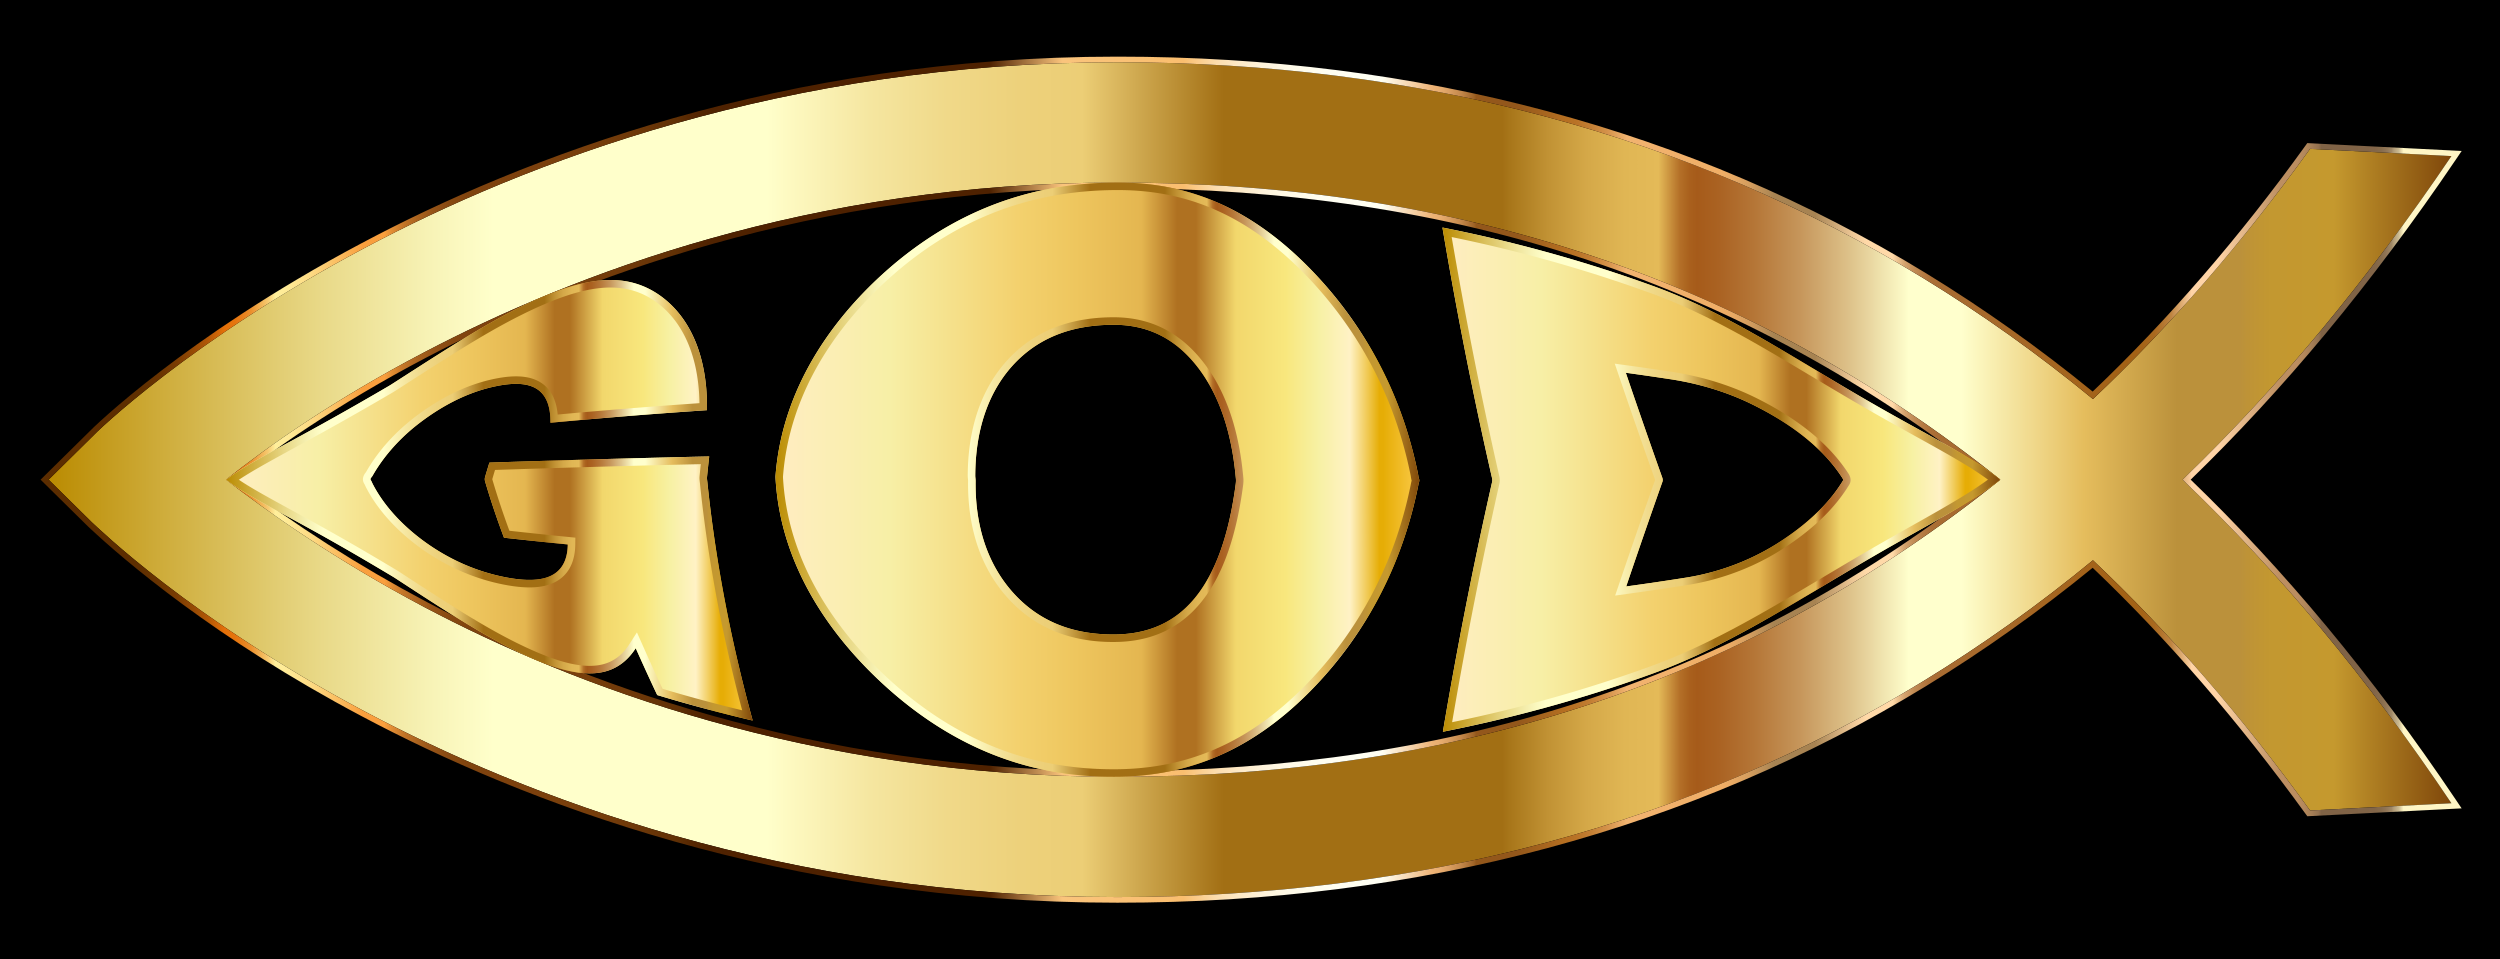
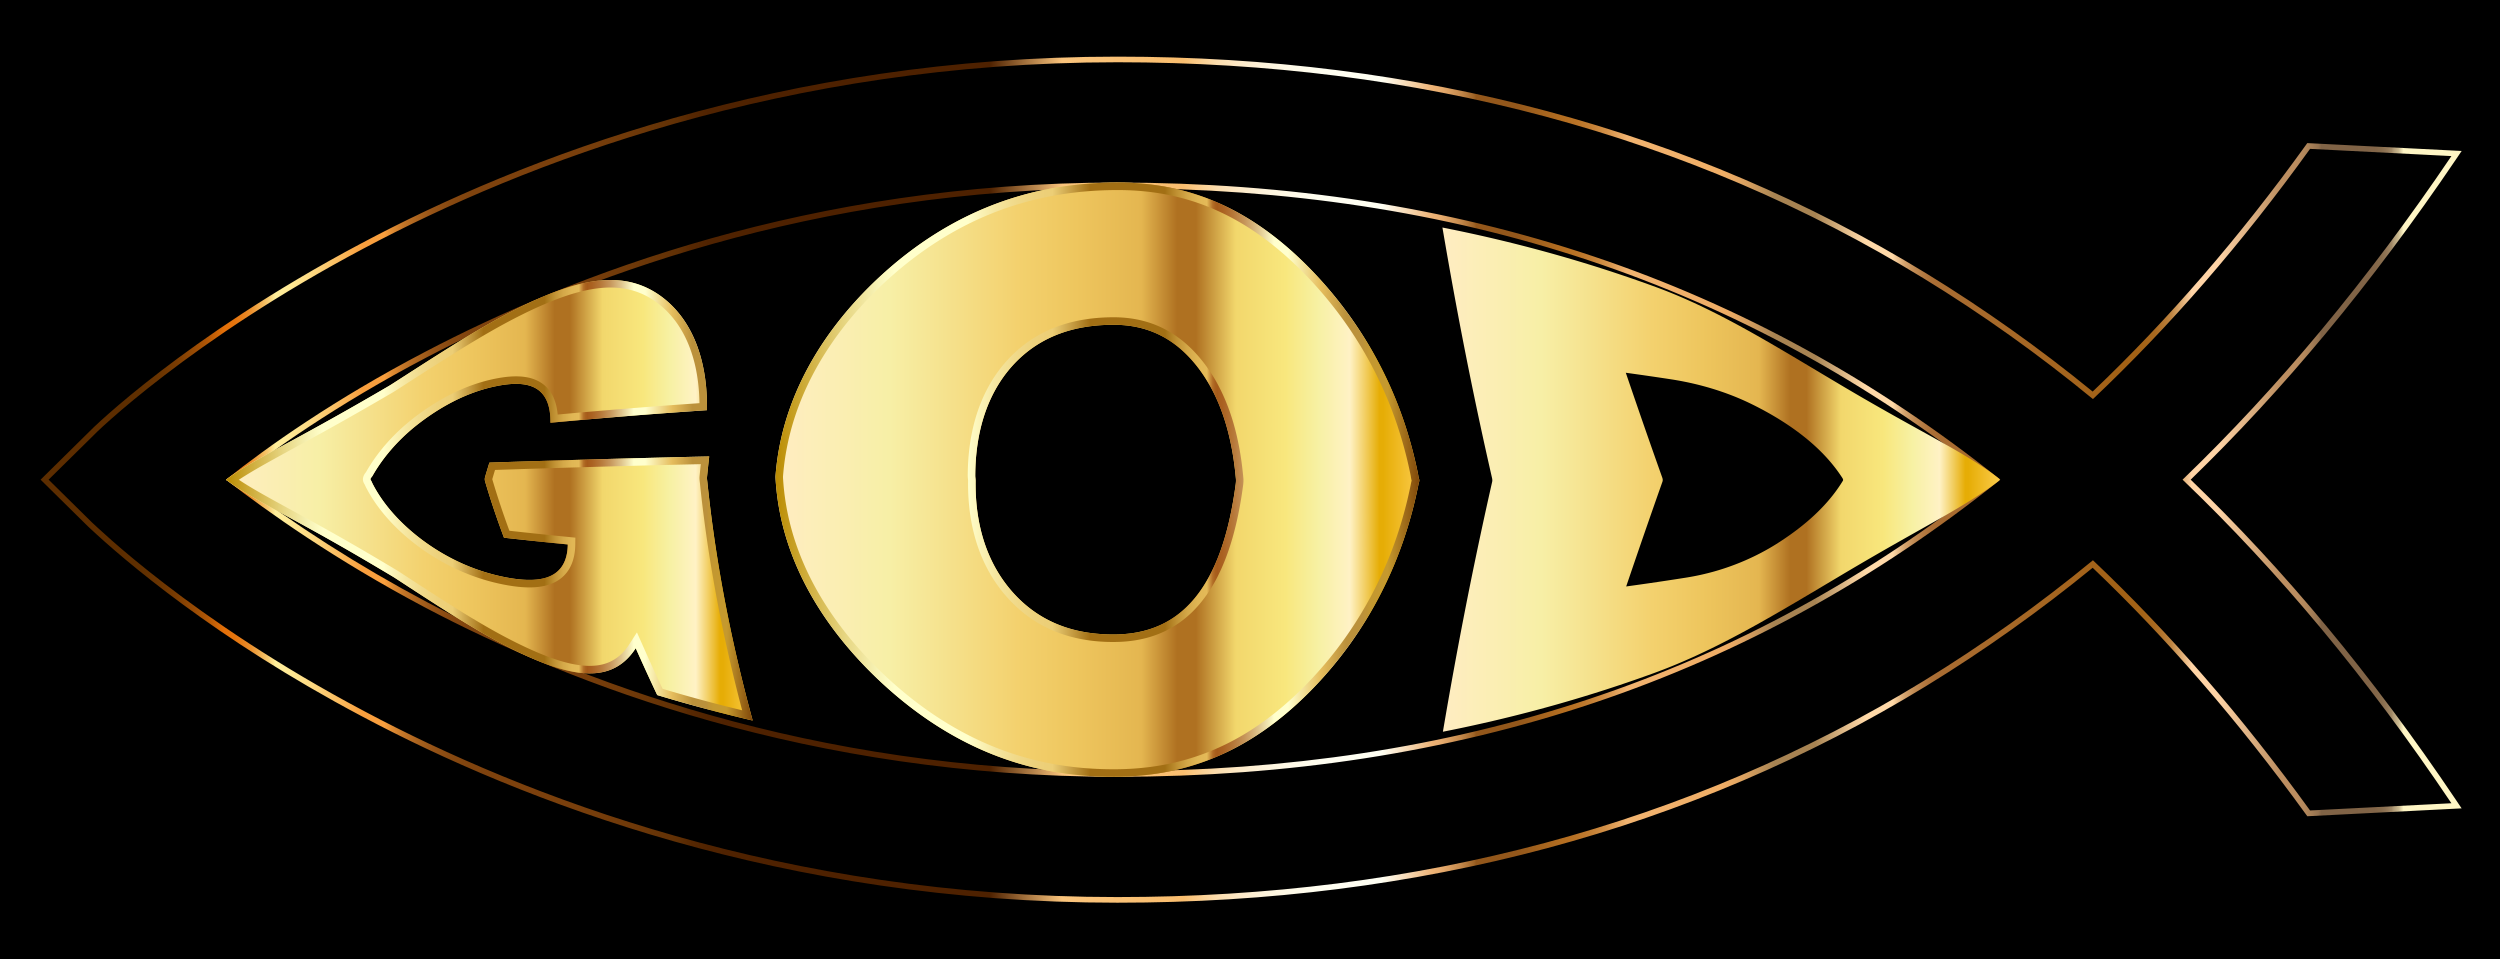
<svg xmlns="http://www.w3.org/2000/svg" viewBox="0 0 2663.548 1022.088">
  <path d="M0 0h2663.548v1022.088H0z" />
  <linearGradient id="a" gradientUnits="userSpaceOnUse" x1="51.773" y1="511.044" x2="2611.775" y2="511.044">
    <stop offset="0" stop-color="#ba8b01" />
    <stop offset=".044" stop-color="#cdaa37" />
    <stop offset=".112" stop-color="#e8d886" />
    <stop offset=".161" stop-color="#f8f4b8" />
    <stop offset=".185" stop-color="#ffffcb" />
    <stop offset=".299" stop-color="#ffffcb" />
    <stop offset=".308" stop-color="#fdf9c1" />
    <stop offset=".342" stop-color="#f5e6a0" />
    <stop offset=".374" stop-color="#f0d989" />
    <stop offset=".404" stop-color="#edd17b" />
    <stop offset=".43" stop-color="#ecce76" />
    <stop offset=".489" stop-color="#a26f14" />
    <stop offset=".605" stop-color="#a26f14" />
    <stop offset=".607" stop-color="#a67418" />
    <stop offset=".624" stop-color="#c19234" />
    <stop offset=".64" stop-color="#d4a848" />
    <stop offset=".656" stop-color="#e0b654" />
    <stop offset=".67" stop-color="#e4ba58" />
    <stop offset=".672" stop-color="#d9a94d" />
    <stop offset=".676" stop-color="#c38737" />
    <stop offset=".679" stop-color="#b36f27" />
    <stop offset=".683" stop-color="#a9601d" />
    <stop offset=".686" stop-color="#a65b1a" />
    <stop offset=".695" stop-color="#aa6222" />
    <stop offset=".71" stop-color="#b57637" />
    <stop offset=".729" stop-color="#c6965b" />
    <stop offset=".75" stop-color="#dec38b" />
    <stop offset=".773" stop-color="#fdfcc9" />
    <stop offset=".774" stop-color="#ffffcd" />
    <stop offset=".796" stop-color="#ffffcd" />
    <stop offset=".847" stop-color="#e5bd5d" />
    <stop offset=".886" stop-color="#bb913b" />
    <stop offset=".912" stop-color="#bb913b" />
    <stop offset=".915" stop-color="#be9337" />
    <stop offset=".925" stop-color="#c39830" />
    <stop offset=".951" stop-color="#c5992e" />
    <stop offset="1" stop-color="#7f470a" />
  </linearGradient>
-   <path fill="url(#a)" d="M2461.185 158.608l150.59 7.686c-89.716 132.656-184.556 246.703-286.438 344.749 102.526 98.046 197.366 212.108 286.438 344.749l-150.59 7.686c-72.411-99.964-149.302-189.035-231.331-266.57-57.668 47.42-117.913 90.36-180.705 128.805-249.266 152.508-538.265 230.043-858.668 230.043-355.642 0-632.475-107.65-802.288-197.995C203.008 659.715 102.4 560.381 97.92 556.545l-46.146-45.502 46.146-45.487c3.836-4.495 105.088-103.17 290.273-201.216 169.813-90.36 447.276-198.01 802.288-198.01 320.403 0 609.402 77.535 858.668 230.043 62.792 38.46 123.037 81.385 180.705 128.805 82.029-77.534 158.92-165.962 231.331-266.57zM1189.836 827.596c365.261 0 676.689-104.444 941.342-316.552-265.297-212.094-576.081-316.552-941.342-316.552-326.801 0-581.205 98.69-737.563 180.705-95.469 49.982-167.251 100.608-211.464 135.847 44.858 34.61 115.995 85.236 211.464 135.847 156.358 82.674 410.763 180.705 737.563 180.705z" />
  <linearGradient id="b" gradientUnits="userSpaceOnUse" x1="43.227" y1="511.044" x2="2622.704" y2="511.044">
    <stop offset=".032" stop-color="#5c2d00" />
    <stop offset=".041" stop-color="#5f2f00" />
    <stop offset=".049" stop-color="#693401" />
    <stop offset=".056" stop-color="#7a3c02" />
    <stop offset=".062" stop-color="#924804" />
    <stop offset=".069" stop-color="#b15706" />
    <stop offset=".074" stop-color="#d66908" />
    <stop offset=".076" stop-color="#e47009" />
    <stop offset=".08" stop-color="#e5740d" />
    <stop offset=".083" stop-color="#e77e1a" />
    <stop offset=".087" stop-color="#eb902e" />
    <stop offset=".09" stop-color="#f0aa4b" />
    <stop offset=".094" stop-color="#f7ca70" />
    <stop offset=".097" stop-color="#ffef9b" />
    <stop offset=".103" stop-color="#ffe994" />
    <stop offset=".112" stop-color="#fdd982" />
    <stop offset=".122" stop-color="#fbbf63" />
    <stop offset=".133" stop-color="#f99f3e" />
    <stop offset=".134" stop-color="#f99f3e" />
    <stop offset=".142" stop-color="#f99f3e" />
    <stop offset=".145" stop-color="#e18d34" />
    <stop offset=".15" stop-color="#c27528" />
    <stop offset=".156" stop-color="#a9621e" />
    <stop offset=".162" stop-color="#955317" />
    <stop offset=".169" stop-color="#874911" />
    <stop offset=".178" stop-color="#7f430e" />
    <stop offset=".194" stop-color="#7d410d" />
    <stop offset=".221" stop-color="#793f0c" />
    <stop offset=".244" stop-color="#6f3909" />
    <stop offset=".263" stop-color="#603005" />
    <stop offset=".268" stop-color="#572802" />
    <stop offset=".276" stop-color="#502301" />
    <stop offset=".298" stop-color="#4e2100" />
    <stop offset=".392" stop-color="#4e2100" />
    <stop offset=".422" stop-color="#fac47c" />
    <stop offset=".472" stop-color="#fabe6f" />
    <stop offset=".479" stop-color="#fbce8f" />
    <stop offset=".486" stop-color="#fcddae" />
    <stop offset=".495" stop-color="#fde9c7" />
    <stop offset=".505" stop-color="#fef3db" />
    <stop offset=".516" stop-color="#fffae8" />
    <stop offset=".53" stop-color="#fffef1" />
    <stop offset=".554" stop-color="#fffff3" />
    <stop offset=".575" stop-color="#edb275" />
    <stop offset=".578" stop-color="#e8ad70" />
    <stop offset=".582" stop-color="#d99e61" />
    <stop offset=".587" stop-color="#c18649" />
    <stop offset=".592" stop-color="#9f6427" />
    <stop offset=".593" stop-color="#93571b" />
    <stop offset=".61" stop-color="#93571b" />
    <stop offset=".629" stop-color="#b46e21" />
    <stop offset=".634" stop-color="#b87226" />
    <stop offset=".64" stop-color="#c27e33" />
    <stop offset=".647" stop-color="#d4924a" />
    <stop offset=".654" stop-color="#ecae6a" />
    <stop offset=".655" stop-color="#f1b370" />
    <stop offset=".694" stop-color="#f0ae66" />
    <stop offset=".699" stop-color="#e8a964" />
    <stop offset=".706" stop-color="#d39d5e" />
    <stop offset=".714" stop-color="#b18955" />
    <stop offset=".716" stop-color="#a78352" />
    <stop offset=".733" stop-color="#a78352" />
    <stop offset=".736" stop-color="#b69261" />
    <stop offset=".748" stop-color="#ebc594" />
    <stop offset=".754" stop-color="#ffd9a8" />
    <stop offset=".765" stop-color="#ffd9a8" />
    <stop offset=".767" stop-color="#ecc18e" />
    <stop offset=".77" stop-color="#d3a26d" />
    <stop offset=".774" stop-color="#c08a53" />
    <stop offset=".778" stop-color="#b37941" />
    <stop offset=".781" stop-color="#ab6f36" />
    <stop offset=".785" stop-color="#a86c32" />
    <stop offset=".86" stop-color="#a26115" />
    <stop offset=".868" stop-color="#a46317" />
    <stop offset=".873" stop-color="#a9691f" />
    <stop offset=".876" stop-color="#b2742d" />
    <stop offset=".88" stop-color="#be8441" />
    <stop offset=".882" stop-color="#ce985a" />
    <stop offset=".885" stop-color="#e2b179" />
    <stop offset=".888" stop-color="#facd9e" />
    <stop offset=".888" stop-color="#ffd4a6" />
    <stop offset=".899" stop-color="#ffd4a6" />
    <stop offset=".925" stop-color="#bd8f61" />
    <stop offset=".932" stop-color="#bb8d60" />
    <stop offset=".935" stop-color="#b3885c" />
    <stop offset=".938" stop-color="#a57e56" />
    <stop offset=".941" stop-color="#92704e" />
    <stop offset=".942" stop-color="#806346" />
    <stop offset=".953" stop-color="#806346" />
    <stop offset=".955" stop-color="#806346" />
    <stop offset=".964" stop-color="#826548" />
    <stop offset=".967" stop-color="#876c4d" />
    <stop offset=".969" stop-color="#927758" />
    <stop offset=".971" stop-color="#a08866" />
    <stop offset=".972" stop-color="#b39e79" />
    <stop offset=".974" stop-color="#cbba91" />
    <stop offset=".975" stop-color="#e6d9ac" />
    <stop offset=".976" stop-color="#fff6c5" />
    <stop offset="1" stop-color="#fff6c5" />
  </linearGradient>
  <path fill="url(#b)" d="M1190.48 66.331c320.403 0 609.402 77.535 858.668 230.043 62.792 38.46 123.037 81.386 180.705 128.805 82.03-77.535 158.92-165.962 231.331-266.57l150.59 7.686c-89.716 132.656-184.556 246.703-286.438 344.749 102.526 98.046 197.366 212.108 286.438 344.749l-150.59 7.686c-72.411-99.964-149.302-189.036-231.331-266.57-57.668 47.42-117.913 90.36-180.705 128.805-249.266 152.508-538.265 230.043-858.668 230.043-355.642 0-632.475-107.65-802.288-197.995-185.185-98.046-285.793-197.38-290.273-201.216l-46.146-45.502 46.146-45.487c3.836-4.495 105.088-103.17 290.273-201.216 169.813-90.36 447.276-198.01 802.288-198.01m-.644 761.265c365.261 0 676.689-104.444 941.341-316.552-265.296-212.094-576.081-316.552-941.341-316.552-326.801 0-581.205 98.69-737.563 180.705-95.469 49.982-167.251 100.608-211.464 135.847 44.858 34.61 115.995 85.236 211.464 135.847 156.358 82.674 410.763 180.705 737.563 180.705m.644-767.265c-356.777 0-634.745 108.061-805.107 198.713-96.696 51.195-169.732 102.337-213.972 136.223-48.071 36.82-74.483 62.516-77.813 66.134l-46.027 45.37-4.334 4.272 4.334 4.273 46.146 45.502.15.148.16.137c.202.174 1.009.929 1.862 1.728 34.741 32.511 132.495 117.104 289.506 200.233 170.366 90.64 448.346 198.693 805.095 198.693 321.401 0 611.352-77.694 861.799-230.925 61.265-37.51 120.884-79.86 177.284-125.928 78.831 75.015 155.102 163.168 226.762 262.095l1.911 2.639 3.254-.166 150.59-7.686 10.582-.54-5.907-8.797c-44.404-66.124-91.015-128.649-138.54-185.838-46.07-55.438-94.566-107.751-144.227-155.58 49.355-47.828 97.693-100.133 143.744-155.548 47.528-57.191 94.299-119.713 139.012-185.827l5.959-8.811-10.623-.542-150.59-7.686-3.266-.167-1.91 2.654c-70.235 97.585-146.509 185.739-226.751 262.081-56.333-46.013-115.956-88.366-177.282-125.928-250.448-153.232-540.4-230.926-861.801-230.926zM250.575 510.975c36.285-28.42 106.639-79.238 204.481-130.462 156.57-82.126 411.138-180.021 734.78-180.021 362.871 0 667.73 101.599 931.711 310.558-263.33 208.956-568.182 310.546-931.711 310.546-325.902 0-579.448-97.89-734.759-180.009-72.419-38.392-141.182-82.312-204.502-130.612z" />
  <g>
    <linearGradient id="c" gradientUnits="userSpaceOnUse" x1="240.854" y1="533.007" x2="801.914" y2="533.007">
      <stop offset="0" stop-color="#ffedc2" />
      <stop offset=".177" stop-color="#f7efa6" />
      <stop offset=".376" stop-color="#f3d16e" />
      <stop offset=".466" stop-color="#eec65e" />
      <stop offset=".568" stop-color="#e4b650" />
      <stop offset=".624" stop-color="#af7121" />
      <stop offset=".653" stop-color="#af7121" />
      <stop offset=".715" stop-color="#f2d76c" />
      <stop offset=".792" stop-color="#f8e77d" />
      <stop offset=".844" stop-color="#f7f1a4" />
      <stop offset=".892" stop-color="#fff2c5" />
      <stop offset=".938" stop-color="#e6ad06" />
      <stop offset=".944" stop-color="#e6ad06" />
      <stop offset="1" stop-color="#fbcb4a" />
    </linearGradient>
    <path fill="url(#c)" d="M755.612 486.309a1360.514 1360.514 0 00-1.802 16.603c-.183 1.794-.361 3.571-.533 5.332-.172 1.761.167 3.502.344 5.231a1405.618 1405.618 0 002.802 25.122 1290.411 1290.411 0 001.198 9.642 1514.432 1514.432 0 001.87 14.099 1518.749 1518.749 0 003.309 22.731 1681.299 1681.299 0 001.392 8.896 1777.453 1777.453 0 001.435 8.823 1488.69 1488.69 0 002.237 13.153 1670.465 1670.465 0 001.553 8.753 1449.636 1449.636 0 001.608 8.772 1600.37 1600.37 0 0011.144 54.559 1904.657 1904.657 0 002.179 9.673 1843.485 1843.485 0 003.491 14.968 1815.636 1815.636 0 002.493 10.326 1538.885 1538.885 0 002.64 10.636 1629.57 1629.57 0 004.265 16.597 1841.056 1841.056 0 003.068 11.534 1672.19 1672.19 0 001.607 5.918 1739.634 1739.634 0 01-16.221-3.874 1710.425 1710.425 0 01-18.79-4.701 1642.156 1642.156 0 01-21.174-5.576 1908.087 1908.087 0 01-8.357-2.282 1606.691 1606.691 0 01-12.972-3.635 1541.971 1541.971 0 01-9.187-2.643 1776.329 1776.329 0 01-9.808-2.883 1530.21 1530.21 0 01-5.185-1.551 2446.15 2446.15 0 01-8.83-18.918c-.647-1.4-1.281-2.777-1.909-4.145a2275.223 2275.223 0 01-7.715-16.956 2208.777 2208.777 0 01-4.454-9.949c-.857 1.332-1.74 2.615-2.648 3.848s-1.841 2.416-2.8 3.55a61.284 61.284 0 01-2.953 3.252 56.964 56.964 0 01-3.108 2.953c-1.062.935-2.149 1.819-3.263 2.654a51.385 51.385 0 01-6.995 4.412 50.67 50.67 0 01-3.734 1.76c-1.271.537-2.568 1.025-3.892 1.464s-2.675.829-4.052 1.17a58.242 58.242 0 01-4.212.877 63.43 63.43 0 01-4.373.587 70.024 70.024 0 01-4.535.299 78.113 78.113 0 01-4.697.014 87.867 87.867 0 01-4.86-.268c-1.647-.136-3.321-.318-5.023-.547s-3.431-.502-5.187-.821c-1.756-.319-3.54-.683-5.351-1.091a148.74 148.74 0 01-5.516-1.357 171.883 171.883 0 01-5.681-1.617 199.719 199.719 0 01-5.847-1.873c-1.977-.666-3.981-1.374-6.013-2.122s-4.091-1.537-6.179-2.365-4.202-1.696-6.345-2.602a380.237 380.237 0 01-8.651-3.783 436.136 436.136 0 01-12.777-6.019 471.105 471.105 0 01-4.213-2.091 531.393 531.393 0 01-12.52-6.5 612.996 612.996 0 01-8.263-4.505 754.041 754.041 0 01-8.21-4.627 880.151 880.151 0 01-8.166-4.736 986.014 986.014 0 01-16.234-9.753c-1.349-.826-2.697-1.656-4.044-2.489a1485.137 1485.137 0 01-12.114-7.567 2246.886 2246.886 0 01-8.067-5.117 2264.61 2264.61 0 01-8.064-5.164 3040.815 3040.815 0 01-8.067-5.203 3903.694 3903.694 0 01-8.073-5.235 6839.837 6839.837 0 01-12.124-7.896l-4.046-2.64-4.049-2.643c-1.35-.881-2.55-1.667-4.306-2.716a4440.28 4440.28 0 00-15.695-9.342 4303.983 4303.983 0 00-10.347-6.111 3189.676 3189.676 0 00-10.254-6.007 2479.257 2479.257 0 00-22.988-13.235 2266.946 2266.946 0 00-10.882-6.149 2359.858 2359.858 0 00-10.474-5.854 3117.085 3117.085 0 00-14.945-8.258 4819.9 4819.9 0 00-4.776-2.621l-4.673-2.558-4.569-2.497-4.464-2.438-4.358-2.381-4.252-2.326a3092.592 3092.592 0 01-8.18-4.496 1706.535 1706.535 0 01-7.741-4.304 811.5 811.5 0 01-7.293-4.129 651.84 651.84 0 01-3.475-2.005 511.488 511.488 0 01-3.358-1.968 398.098 398.098 0 01-6.36-3.838c-1.02-.629-2.02-1.254-2.999-1.874-.979-.62-1.938-1.236-2.875-1.848s-1.854-1.22-2.75-1.825c-.896-.605-1.77-1.206-2.623-1.804-.853-.598-1.684-1.193-2.493-1.786s-1.596-1.182-2.361-1.77c-.761-.585-2.607-1.154-1.843-1.737.763-.583 1.546-1.167 2.348-1.754.802-.587 1.624-1.175 2.464-1.766.841-.591 1.7-1.185 2.578-1.781a236.715 236.715 0 015.489-3.614c.951-.609 1.92-1.221 2.907-1.837a360.95 360.95 0 013.013-1.86 447.058 447.058 0 016.336-3.797 614.287 614.287 0 016.737-3.91 867.885 867.885 0 017.126-4.039 1247.19 1247.19 0 017.503-4.181c1.281-.71 2.578-1.426 3.889-2.148a3828.632 3828.632 0 0112.207-6.694 6856.62 6856.62 0 014.245-2.319l4.332-2.366 4.418-2.414a14613.759 14613.759 0 009.09-4.976 4114.993 4114.993 0 0014.264-7.855 3140.398 3140.398 0 0025.428-14.208 3456.431 3456.431 0 0010.748-6.095 2881.456 2881.456 0 0011.079-6.339 4239.394 4239.394 0 0011.414-6.587 4324.82 4324.82 0 0015.861-9.239c1.774-1.038 3.193-1.973 4.556-2.85l4.09-2.629 4.089-2.629 4.088-2.628 4.087-2.627 4.086-2.625 4.085-2.622 4.085-2.618a4652.368 4652.368 0 0116.341-10.415 3074.547 3074.547 0 018.176-5.161 2157.591 2157.591 0 018.187-5.12 1459.07 1459.07 0 0120.542-12.56 1069.232 1069.232 0 0112.41-7.325c1.384-.803 2.769-1.603 4.156-2.399s2.776-1.588 4.168-2.375a781.708 781.708 0 018.374-4.673 716.339 716.339 0 018.435-4.56 635.398 635.398 0 018.505-4.435 553.5 553.5 0 018.586-4.296 478.576 478.576 0 018.679-4.143 469.448 469.448 0 018.783-3.976 429.333 429.333 0 018.901-3.794c1.918-.791 3.82-1.556 5.708-2.295a293.01 293.01 0 0111.153-4.107c1.83-.63 3.645-1.231 5.446-1.805a222.525 222.525 0 015.36-1.633 203.165 203.165 0 015.275-1.458 184.79 184.79 0 015.191-1.279c1.716-.396 3.419-.762 5.107-1.097 1.689-.335 3.363-.639 5.025-.912s3.309-.514 4.943-.723c1.634-.209 3.255-.387 4.862-.532s3.201-.258 4.782-.337c1.581-.08 3.148-.127 4.703-.14 1.555-.014 3.096.006 4.625.059s3.044.14 4.548.261c1.503.121 2.994.276 4.471.465 1.478.189 2.943.413 4.396.671a88.139 88.139 0 018.571 1.968 85.154 85.154 0 0112.319 4.54 87.522 87.522 0 017.868 4.101 92.48 92.48 0 013.833 2.376 98.252 98.252 0 017.181 5.179 101.876 101.876 0 0112.537 11.793 107.343 107.343 0 015.576 6.746 114.36 114.36 0 017.467 11.139c.769 1.304 1.517 2.63 2.244 3.977s1.434 2.716 2.119 4.105c.685 1.39 1.35 2.8 1.993 4.232a136.728 136.728 0 013.603 8.834 147.934 147.934 0 013.083 9.313 164.414 164.414 0 012.555 9.773 178.024 178.024 0 012.019 10.214c.292 1.738.56 3.493.806 5.266s.469 3.562.669 5.369c.2 1.806.378 3.629.532 5.469s.285 3.695.393 5.566.193 3.758.254 5.66a236.753 236.753 0 01.087 11.591l-6.167.419c-2.022.138-4.011.276-5.969.411l-5.784.404c-1.898.133-3.768.266-5.611.397a6052.7 6052.7 0 00-20.963 1.525l-4.929.368-4.828.364a6659.66 6659.66 0 00-9.397.719l-4.591.356-4.534.355c-1.503.118-2.998.236-4.487.355s-2.972.236-4.451.355l-4.425.356-4.41.357-4.405.36-4.409.363c-1.472.122-2.946.244-4.424.368a6848.723 6848.723 0 00-8.929.751l-4.524.385c-1.516.129-3.041.26-4.576.393l-4.637.401-4.707.411-4.786.421a6397.76 6397.76 0 00-25.398 2.294l-5.428.503a83.883 83.883 0 00-.121-5.802 67.334 67.334 0 00-.515-5.384c-.238-1.724-.541-3.377-.912-4.958s-.808-3.089-1.312-4.524-1.075-2.797-1.714-4.084-1.345-2.501-2.119-3.64-1.615-2.203-2.525-3.193a26.59 26.59 0 00-2.933-2.743 27.33 27.33 0 00-3.342-2.293 29.85 29.85 0 00-3.753-1.844c-1.319-.54-2.707-1.006-4.164-1.397s-2.982-.709-4.575-.954c-1.594-.244-3.256-.416-4.987-.515s-3.53-.126-5.398-.082c-1.868.044-3.804.159-5.809.343s-4.078.438-6.219.759-4.35.71-6.628 1.165a160.876 160.876 0 00-9.518 2.2 169.285 169.285 0 00-13.806 4.267 178.48 178.48 0 00-4.49 1.664 187.427 187.427 0 00-8.829 3.667 200.096 200.096 0 00-8.641 4.099 214.04 214.04 0 00-8.465 4.505 229.474 229.474 0 00-12.385 7.475 249.935 249.935 0 00-8.05 5.434 256.645 256.645 0 00-11.754 8.788 198.72 198.72 0 00-10.663 9.11 204.038 204.038 0 00-6.807 6.535 196.688 196.688 0 00-9.689 10.478 185.207 185.207 0 00-8.958 11.283 175.818 175.818 0 00-2.798 3.94 168.032 168.032 0 00-5.278 8.148 156.957 156.957 0 00-2.466 4.209c-.802 1.418-2.814 2.858-1.874 4.297s1.428 2.905 2.2 4.399a137.572 137.572 0 004.531 8.079c.8 1.321 1.622 2.628 2.464 3.923a152.099 152.099 0 005.297 7.621 167.124 167.124 0 005.751 7.327 178.552 178.552 0 006.167 7.04 188.675 188.675 0 003.229 3.414 201.22 201.22 0 0010.223 9.822 214.84 214.84 0 0010.969 9.189 224.43 224.43 0 0011.66 8.545 226.606 226.606 0 0012.325 7.873 224.759 224.759 0 0022.04 11.503 216.274 216.274 0 0014.186 5.823 208.227 208.227 0 009.901 3.379 211.924 211.924 0 0010.289 2.941c1.749.452 3.516.884 5.301 1.295a213.3 213.3 0 005.411 1.172c2.343.475 4.628.898 6.854 1.268s4.393.686 6.5.947c2.107.261 4.156.468 6.144.619 1.988.151 3.917.246 5.785.284a84.34 84.34 0 005.424-.058 68.628 68.628 0 005.062-.404 55.947 55.947 0 004.697-.754c1.505-.31 2.949-.679 4.331-1.107s2.704-.915 3.964-1.462a33.667 33.667 0 003.595-1.818 30.317 30.317 0 003.226-2.175 28.358 28.358 0 005.339-5.417c.766-1.021 1.47-2.1 2.113-3.238s1.223-2.334 1.741-3.587a37.322 37.322 0 001.369-3.932c.394-1.368.727-2.792.997-4.272.271-1.48.479-3.016.626-4.606s.232-3.235.255-4.933a8127.153 8127.153 0 01-11.205-1.126l-5.075-.517-4.81-.494a7879.198 7879.198 0 01-9.076-.945 3648.04 3648.04 0 01-8.759-.925 4271.898 4271.898 0 01-8.918-.956 5342.052 5342.052 0 01-14.673-1.605 7572.8 7572.8 0 01-5.454-.606 946.258 946.258 0 01-4.034-10.941 902.938 902.938 0 01-5.076-14.423 886.732 886.732 0 01-2.949-8.774 800.208 800.208 0 01-2.748-8.475 834.976 834.976 0 01-3.969-12.832 747.43 747.43 0 01-1.324-4.459c-.443-1.51-.513-3.048-.058-4.631a715.336 715.336 0 012.961-10.016 796.897 796.897 0 011.678-5.461l5.376-.179 5.294-.175 5.214-.172 5.138-.168 5.065-.164 4.996-.161 4.93-.158 4.868-.155 4.811-.152 4.757-.149 4.708-.146 4.662-.144 4.622-.142 4.585-.14 4.553-.138 4.526-.136 4.504-.134 4.486-.133 4.474-.131 4.466-.13 4.464-.129 4.466-.128 4.474-.128 4.487-.127 4.506-.127a27356.663 27356.663 0 0118.321-.504l4.682-.127 4.735-.127 4.793-.127 4.858-.128a12389.828 12389.828 0 019.934-.258l5.088-.13 5.178-.131 5.273-.133 5.376-.134 5.485-.135 5.601-.136 5.723-.138 5.853-.139 5.989-.141 6.133-.142 6.284-.144c2.121-.048 4.269-.086 6.444-.135z" />
    <linearGradient id="d" gradientUnits="userSpaceOnUse" x1="240.854" y1="533.007" x2="801.914" y2="533.007">
      <stop offset="0" stop-color="#ba8b01" />
      <stop offset=".044" stop-color="#cdaa37" />
      <stop offset=".112" stop-color="#e8d886" />
      <stop offset=".161" stop-color="#f8f4b8" />
      <stop offset=".185" stop-color="#ffffcb" />
      <stop offset=".299" stop-color="#ffffcb" />
      <stop offset=".308" stop-color="#fdf9c1" />
      <stop offset=".342" stop-color="#f5e6a0" />
      <stop offset=".374" stop-color="#f0d989" />
      <stop offset=".404" stop-color="#edd17b" />
      <stop offset=".43" stop-color="#ecce76" />
      <stop offset=".489" stop-color="#a26f14" />
      <stop offset=".605" stop-color="#a26f14" />
      <stop offset=".607" stop-color="#a67418" />
      <stop offset=".624" stop-color="#c19234" />
      <stop offset=".64" stop-color="#d4a848" />
      <stop offset=".656" stop-color="#e0b654" />
      <stop offset=".67" stop-color="#e4ba58" />
      <stop offset=".672" stop-color="#d9a94d" />
      <stop offset=".676" stop-color="#c38737" />
      <stop offset=".679" stop-color="#b36f27" />
      <stop offset=".683" stop-color="#a9601d" />
      <stop offset=".686" stop-color="#a65b1a" />
      <stop offset=".695" stop-color="#aa6222" />
      <stop offset=".71" stop-color="#b57637" />
      <stop offset=".729" stop-color="#c6965b" />
      <stop offset=".75" stop-color="#dec38b" />
      <stop offset=".773" stop-color="#fdfcc9" />
      <stop offset=".774" stop-color="#ffffcd" />
      <stop offset=".796" stop-color="#ffffcd" />
      <stop offset=".847" stop-color="#e5bd5d" />
      <stop offset=".886" stop-color="#bb913b" />
      <stop offset=".912" stop-color="#bb913b" />
      <stop offset=".915" stop-color="#be9337" />
      <stop offset=".925" stop-color="#c39830" />
      <stop offset=".951" stop-color="#c5992e" />
      <stop offset="1" stop-color="#7f470a" />
    </linearGradient>
    <path fill="url(#d)" d="M650.425 306.34a93.55 93.55 0 017.578.299c1.373.11 2.751.254 4.096.426a83.43 83.43 0 014.012.612 79.973 79.973 0 017.79 1.789 77.884 77.884 0 0114.771 5.879 82.734 82.734 0 017.054 4.136 88.533 88.533 0 013.454 2.378 93.68 93.68 0 013.14 2.377 94.134 94.134 0 013.039 2.513 94.158 94.158 0 018.511 8.355 99.081 99.081 0 015.159 6.242 105.346 105.346 0 016.943 10.359 113.679 113.679 0 014.08 7.559 122.494 122.494 0 013.625 8.07 134.564 134.564 0 013.157 8.569 146.652 146.652 0 012.676 9.055 159.234 159.234 0 012.18 9.524c.321 1.621.624 3.281.901 4.932.278 1.657.538 3.353.772 5.042a195.236 195.236 0 011.153 10.406c.148 1.766.275 3.568.378 5.358a216.586 216.586 0 01.336 9.317l-4.698.324-5.791.404-5.618.397-5.457.391-5.309.384-5.173.379-5.048.373-4.936.369-4.834.365-4.743.362-4.665.359-4.594.356-4.539.356-4.492.355-4.457.355-4.43.356-4.416.358-4.409.36-4.415.364-4.429.368-4.453.373-4.487.379-4.529.386-4.582.393-4.644.402-4.712.411-4.792.422-4.879.433-4.975.445-5.078.458-5.189.473-2.316.213a72.22 72.22 0 00-.397-3.534 62.509 62.509 0 00-1.048-5.691 51.993 51.993 0 00-1.553-5.35 44.454 44.454 0 00-2.095-4.987 38.968 38.968 0 00-2.668-4.581 35.971 35.971 0 00-3.253-4.111 34.716 34.716 0 00-8.136-6.534 38.247 38.247 0 00-4.752-2.337 42.972 42.972 0 00-5.118-1.719 50.543 50.543 0 00-5.439-1.135 61.005 61.005 0 00-5.742-.594 72.63 72.63 0 00-4.146-.116c-.625 0-1.258.007-1.897.022-2.033.048-4.17.174-6.353.374-2.138.197-4.383.47-6.674.814-2.244.337-4.602.751-7.007 1.231a171.877 171.877 0 00-14.869 3.668 178.98 178.98 0 00-9.568 3.106 189.222 189.222 0 00-9.32 3.593 198.1 198.1 0 00-4.574 1.969 209.63 209.63 0 00-13.4 6.549 226.915 226.915 0 00-8.684 4.871 239.839 239.839 0 00-8.496 5.25 255.055 255.055 0 00-12.398 8.547 268.37 268.37 0 00-8.038 6.13 214.21 214.21 0 00-11.091 9.475 209.099 209.099 0 00-13.876 13.969 201.041 201.041 0 00-6.49 7.558 191.91 191.91 0 00-6.142 7.946 182.424 182.424 0 00-5.748 8.34 170.898 170.898 0 00-5.203 8.571c-.08.104-.166.207-.251.312-4.385 5.431-3.211 9.778-1.454 12.468.252.385.519.979.828 1.666.271.603.578 1.286.962 2.028a141.85 141.85 0 002.329 4.324 147.95 147.95 0 005.069 8.372c.878 1.35 1.795 2.713 2.726 4.052a167.245 167.245 0 005.805 7.846 180.912 180.912 0 006.239 7.515 195.982 195.982 0 006.635 7.193 208.727 208.727 0 0010.629 10.21 216.79 216.79 0 003.712 3.252 230.276 230.276 0 0015.635 12.252 237.022 237.022 0 0016.859 11.021 239.143 239.143 0 008.89 5.026 230.26 230.26 0 0018.752 9 227.43 227.43 0 009.898 3.928 216.98 216.98 0 0010.277 3.508 218.33 218.33 0 0010.683 3.054 216.294 216.294 0 0011.123 2.562c2.439.495 4.839.938 7.133 1.319 2.334.388 4.631.722 6.826.995 2.232.277 4.427.498 6.524.657 2.131.162 4.226.264 6.227.305a90.005 90.005 0 005.938-.063 76.669 76.669 0 005.652-.452 64.278 64.278 0 005.37-.863 54.296 54.296 0 005.083-1.3 46.933 46.933 0 004.782-1.765 41.88 41.88 0 004.453-2.253 38.205 38.205 0 004.08-2.752 36.525 36.525 0 003.656-3.242 36.557 36.557 0 003.185-3.699 37.88 37.88 0 002.681-4.107 40.997 40.997 0 002.167-4.462 45.66 45.66 0 001.663-4.772 51.958 51.958 0 001.18-5.05c.312-1.704.555-3.49.723-5.309.165-1.79.262-3.66.289-5.558l.101-7.344-7.309-.727a5176.62 5176.62 0 01-11.19-1.124l-5.068-.517-4.803-.494-4.602-.477-4.462-.466-4.383-.461-4.364-.463-4.405-.471-4.501-.484-4.656-.505-4.866-.532-5.13-.565-.558-.062a759.6 759.6 0 01-2.287-6.253 859.536 859.536 0 01-6.522-18.696 828.054 828.054 0 01-6.776-21.088 807.959 807.959 0 01-2.614-8.713c-.03-.103-.039-.163-.043-.173a721.39 721.39 0 012.92-9.877l4.963-.164 5.212-.171 5.136-.168 4.916-.159.147-.005 4.994-.161 4.928-.158 4.867-.154 4.809-.152 4.755-.149 4.705-.146 4.661-.144 4.62-.141 4.583-.14 4.552-.138 4.525-.136 4.503-.134 4.484-.133 4.472-.132 4.465-.13 4.462-.129 4.465-.128 4.473-.128 4.486-.127 4.504-.127 4.528-.126 4.558-.126 4.593-.126 4.634-.126 4.681-.127 4.733-.127 4.792-.127 4.856-.128 4.927-.129 5.003-.129 5.087-.13 5.176-.131 5.271-.132 5.374-.134 5.483-.135 5.598-.136 5.721-.138 5.85-.139 5.987-.141 6.131-.142 3.578-.082c-.077.71-.152 1.417-.227 2.121a1337.194 1337.194 0 00-1.105 10.829c-.218 2.227.026 4.185.222 5.759.044.356.089.711.125 1.066a1445.703 1445.703 0 001.656 15.347 1341.413 1341.413 0 001.162 9.919 1279.773 1279.773 0 001.204 9.696 1496.314 1496.314 0 001.881 14.176 1581.39 1581.39 0 001.302 9.242 1610.898 1610.898 0 001.34 9.104 1662.859 1662.859 0 001.38 8.99 1391.12 1391.12 0 001.421 8.903 1449.775 1449.775 0 002.214 13.247 1687.33 1687.33 0 003.123 17.603 1534.812 1534.812 0 003.355 17.731 1598.396 1598.396 0 005.574 27.321 1711.235 1711.235 0 003.086 14.189 1762.868 1762.868 0 003.328 14.667 1544.762 1544.762 0 002.37 10.091 1539.585 1539.585 0 002.505 10.375 1613.631 1613.631 0 002.652 10.685 1645.807 1645.807 0 002.813 11.026 1601.938 1601.938 0 002.666 10.18 1694.307 1694.307 0 01-17.355-4.3 1627.72 1627.72 0 01-17.232-4.466 1649.755 1649.755 0 01-16.607-4.489 2091.053 2091.053 0 01-8.521-2.374 1524.6 1524.6 0 01-18.327-5.274 1875.44 1875.44 0 01-6.715-1.989l-.95-2.023a3025.172 3025.172 0 01-4.357-9.337 2122.219 2122.219 0 01-3.881-8.404 2036.992 2036.992 0 01-3.749-8.197 2389.75 2389.75 0 01-8.38-18.621l-6.022-13.531-8.015 12.455a66.776 66.776 0 01-2.363 3.434 59.192 59.192 0 01-2.466 3.127 53.59 53.59 0 01-2.568 2.828 49.184 49.184 0 01-2.671 2.538c-.9.792-1.834 1.552-2.775 2.258a42.857 42.857 0 01-12.34 6.446 46.761 46.761 0 01-3.458.998 49.876 49.876 0 01-3.633.756 55.182 55.182 0 01-3.819.512 62.276 62.276 0 01-4.014.264 68.945 68.945 0 01-4.213.012 79.753 79.753 0 01-4.415-.244 91.306 91.306 0 01-4.618-.503c-1.566-.21-3.188-.467-4.821-.763a122.83 122.83 0 01-5.021-1.024 143.738 143.738 0 01-5.221-1.284 166.008 166.008 0 01-5.417-1.542 194.004 194.004 0 01-5.611-1.797 218.946 218.946 0 01-5.802-2.048 257.842 257.842 0 01-5.993-2.294 303.65 303.65 0 01-6.179-2.534 382.733 382.733 0 01-8.477-3.706 409.586 409.586 0 01-8.384-3.896 469.08 469.08 0 01-12.432-6.168 550.719 550.719 0 01-12.293-6.514 644.83 644.83 0 01-8.136-4.513 811.114 811.114 0 01-8.1-4.633 865.806 865.806 0 01-12.101-7.151 1132.314 1132.314 0 01-16.082-9.848 1763.156 1763.156 0 01-8.033-5.035 1922.992 1922.992 0 01-8.034-5.096 2691.708 2691.708 0 01-12.062-7.739 3870.571 3870.571 0 01-8.053-5.209l-4.031-2.617-4.034-2.624-4.038-2.63-4.041-2.634-4.045-2.639-4.048-2.642-.085-.056a120.487 120.487 0 00-4.492-2.83 6547.225 6547.225 0 00-10.502-6.259 4389.088 4389.088 0 00-10.413-6.171 3258.067 3258.067 0 00-15.456-9.073 2712.773 2712.773 0 00-11.737-6.799 2421.573 2421.573 0 00-22.242-12.648 2374.27 2374.27 0 00-10.505-5.871 3135.63 3135.63 0 00-14.981-8.279c-1.612-.886-3.207-1.761-4.785-2.625l-4.678-2.561-4.572-2.499-3.063-1.673-1.402-.765-4.355-2.379-4.246-2.323c-1.396-.765-2.774-1.52-4.135-2.268a2838.85 2838.85 0 01-4.022-2.215 1383.578 1383.578 0 01-11.371-6.347 742.408 742.408 0 01-6.984-4.002 478.497 478.497 0 01-6.487-3.838 323.829 323.829 0 01-5.971-3.686c-.948-.6-1.876-1.197-2.784-1.789a206.402 206.402 0 01-2.646-1.756l-.322-.218a250.82 250.82 0 016.55-4.216c.965-.603 1.947-1.209 2.945-1.818a453.874 453.874 0 016.224-3.73 598.222 598.222 0 016.654-3.862 851.815 851.815 0 017.065-4.005 1273.849 1273.849 0 017.461-4.158c1.276-.707 2.568-1.42 3.875-2.14 1.308-.721 2.631-1.448 3.968-2.183l4.062-2.227 4.153-2.272 4.244-2.318 2.587-1.413 1.745-.953 4.42-2.415 4.507-2.465 4.593-2.517 4.679-2.569a3593.359 3593.359 0 009.61-5.3 2840.415 2840.415 0 0015.045-8.37 3140.037 3140.037 0 0021.219-11.981 3475.454 3475.454 0 0016.784-9.624 3549 3549 0 0016.33-9.48c1.769-1.032 3.542-2.068 5.319-3.108 1.649-.965 3.01-1.843 4.212-2.619l.63-.406 4.091-2.63 3.451-2.219.638-.41.321-.206 3.766-2.422 4.085-2.626 4.083-2.623 4.081-2.619 4.08-2.615 4.079-2.609c1.359-.869 2.718-1.736 4.077-2.603a4613.001 4613.001 0 018.152-5.182 2525.525 2525.525 0 0116.307-10.246 1725.049 1725.049 0 0112.247-7.545 1308.28 1308.28 0 018.182-4.947 1078.518 1078.518 0 0112.314-7.269 842.644 842.644 0 0112.385-7.057 701.706 701.706 0 0112.484-6.805 616.867 616.867 0 018.393-4.376 555.921 555.921 0 018.46-4.233 491.212 491.212 0 018.539-4.077 465.059 465.059 0 018.628-3.906 422.674 422.674 0 018.73-3.721c1.88-.776 3.755-1.529 5.573-2.24a295.887 295.887 0 015.471-2.079 270.375 270.375 0 015.37-1.914c1.774-.61 3.547-1.198 5.269-1.746a217.906 217.906 0 015.168-1.575c1.702-.495 3.407-.966 5.067-1.4 1.67-.437 3.34-.849 4.965-1.224a159.34 159.34 0 014.865-1.045c1.6-.317 3.203-.608 4.764-.864 1.563-.256 3.132-.486 4.663-.682 1.53-.196 3.066-.364 4.564-.499 1.501-.135 3.003-.241 4.466-.315 1.467-.074 2.937-.118 4.371-.13h.883m0-8a114.956 114.956 0 00-5.656.144c-1.581.08-3.175.192-4.782.337-1.607.145-3.228.322-4.862.532-1.634.209-3.282.451-4.943.723-1.661.273-3.336.577-5.025.912-1.689.335-3.391.701-5.107 1.097a184.79 184.79 0 00-5.191 1.279c-1.744.456-3.503.943-5.275 1.458s-3.559 1.06-5.36 1.633a243.926 243.926 0 00-5.446 1.805c-1.83.63-3.674 1.287-5.533 1.972s-3.732 1.397-5.62 2.135a337.072 337.072 0 00-5.708 2.295 419.806 419.806 0 00-13.306 5.759 469.448 469.448 0 00-8.73 4.062 507.033 507.033 0 00-8.631 4.222 553.5 553.5 0 00-8.544 4.367 611.77 611.77 0 00-8.469 4.499 710.752 710.752 0 00-12.584 6.968 858.905 858.905 0 00-8.324 4.774 1016.657 1016.657 0 00-12.41 7.325 1321.96 1321.96 0 00-12.341 7.49 1619.14 1619.14 0 00-12.296 7.624 2294.681 2294.681 0 00-12.268 7.727 3082.884 3082.884 0 00-8.171 5.195 4643.076 4643.076 0 00-12.255 7.837c-1.362.873-2.723 1.747-4.085 2.622l-4.086 2.625-4.087 2.627-4.088 2.628-4.089 2.629-4.09 2.629c-1.363.876-2.782 1.812-4.556 2.85a5019.118 5019.118 0 01-15.861 9.239 3533.969 3533.969 0 01-27.908 16.004 3042.639 3042.639 0 01-15.751 8.872 3650.505 3650.505 0 01-24.603 13.641 4114.993 4114.993 0 01-9.258 5.078l-4.503 2.463-4.418 2.414-4.332 2.366a22863.614 22863.614 0 00-8.403 4.593c-1.371.751-2.728 1.494-4.069 2.231a3139.486 3139.486 0 00-7.869 4.337c-1.281.71-2.547 1.413-3.798 2.109a1167.27 1167.27 0 00-7.315 4.109 867.885 867.885 0 00-6.933 3.973 614.287 614.287 0 00-6.538 3.851 447.058 447.058 0 00-3.117 1.885 360.95 360.95 0 00-3.013 1.86 296.052 296.052 0 00-5.706 3.653 212.722 212.722 0 00-5.268 3.579c-.84.591-1.662 1.18-2.464 1.766-.802.587-1.585 1.171-2.348 1.754-.763.583 1.082 1.151 1.843 1.736.765.588 1.552 1.178 2.361 1.77.809.593 1.64 1.188 2.493 1.786.853.598 1.727 1.199 2.623 1.804.896.604 1.812 1.213 2.75 1.824.938.612 1.896 1.228 2.875 1.848.979.62 1.979 1.245 2.999 1.874s2.06 1.264 3.12 1.903a465.066 465.066 0 006.598 3.904 651.84 651.84 0 007.065 4.049 1010.98 1010.98 0 007.518 4.214 1844.834 1844.834 0 007.962 4.397 3092.592 3092.592 0 008.396 4.599l4.358 2.381 4.464 2.438 4.569 2.497 4.673 2.557a3587.393 3587.393 0 0119.721 10.879 2665.924 2665.924 0 0121.356 12.003 2404.744 2404.744 0 0128.103 16.224 3189.676 3189.676 0 0115.486 9.128c1.732 1.027 3.468 2.057 5.208 3.092 1.74 1.034 3.484 2.073 5.232 3.114 1.748 1.042 3.5 2.087 5.255 3.136 1.756 1.049 2.956 1.834 4.306 2.716l4.049 2.643 4.046 2.64 4.044 2.637a6859.867 6859.867 0 008.08 5.259l4.037 2.621a4591.387 4591.387 0 008.07 5.22 3040.815 3040.815 0 0012.097 7.761 1946.588 1946.588 0 0012.102 7.655 1583.701 1583.701 0 008.078 5.029 1334.133 1334.133 0 008.093 4.959 1064.94 1064.94 0 008.116 4.878 885.124 885.124 0 0012.235 7.141 663.443 663.443 0 008.21 4.627 611.97 611.97 0 0012.418 6.708 549.39 549.39 0 008.365 4.297 471.105 471.105 0 0012.706 6.148 413.957 413.957 0 0012.935 5.745c2.143.906 4.257 1.774 6.345 2.602a265.02 265.02 0 006.179 2.365c2.032.748 4.036 1.456 6.013 2.122 1.977.666 3.926 1.291 5.847 1.873 1.921.582 3.815 1.121 5.681 1.617s3.705.949 5.516 1.357 3.595.772 5.351 1.091c1.756.319 3.485.593 5.187.821 1.702.228 3.376.411 5.023.547 1.647.136 3.267.225 4.86.268.72.019 1.434.029 2.143.029.859 0 1.711-.014 2.554-.043a69.367 69.367 0 004.535-.299 63.43 63.43 0 004.373-.587 58.242 58.242 0 004.212-.877 54.488 54.488 0 004.052-1.17 52.234 52.234 0 003.892-1.464 50.67 50.67 0 0010.729-6.172 53.817 53.817 0 003.263-2.654 56.583 56.583 0 003.108-2.953 60.855 60.855 0 002.953-3.252 67.247 67.247 0 002.8-3.55 74.125 74.125 0 002.648-3.848 2213.305 2213.305 0 004.454 9.949 2049.785 2049.785 0 003.954 8.732 2275.223 2275.223 0 003.761 8.224c.628 1.368 1.263 2.744 1.909 4.145a2897.34 2897.34 0 004.088 8.808 2637.798 2637.798 0 004.743 10.11 1710.217 1710.217 0 0014.993 4.434 1691.604 1691.604 0 0026.352 7.429 1471.486 1471.486 0 008.321 2.249 1756.411 1756.411 0 0012.658 3.334 1642.156 1642.156 0 0023.15 5.825 1627.421 1627.421 0 0016.22 3.874 1732.765 1732.765 0 01-11.58-44.685 1658.552 1658.552 0 01-5.984-25.293 1667.76 1667.76 0 01-5.251-23.794 1877.76 1877.76 0 01-1.93-9.195 1508.648 1508.648 0 01-2.74-13.534 1583.004 1583.004 0 01-7.321-39.613 1539.897 1539.897 0 01-5.658-35.49 1542.478 1542.478 0 01-1.957-13.735 1257.546 1257.546 0 01-1.256-9.354 1517.487 1517.487 0 01-1.218-9.54 1538.286 1538.286 0 01-1.177-9.749 1326.979 1326.979 0 01-1.133-9.983 1375.66 1375.66 0 01-1.086-10.237c-.177-1.729-.516-3.469-.344-5.231a1233.009 1233.009 0 011.099-10.763 1265.754 1265.754 0 011.236-11.172l-6.442.146-6.284.144-6.133.142-5.989.141-5.853.139-5.723.138-5.601.136-5.485.135-5.376.134-5.273.133-5.178.131-5.088.13a12010.554 12010.554 0 00-9.934.258l-4.858.128-4.793.128-4.735.127-4.682.127a17592.425 17592.425 0 00-22.827.631l-4.487.127-4.474.128-4.466.128-4.464.129-4.466.13-4.474.132-4.486.133-4.504.134-4.526.136-4.553.138-4.585.14-4.622.142-4.662.144-4.708.146-4.757.149-4.811.152-4.868.155-4.93.158-4.996.161-5.065.164-5.138.168-5.214.172-5.294.175-5.376.179a744.738 744.738 0 00-4.639 15.477c-.456 1.583-.386 3.121.057 4.631a824.764 824.764 0 005.292 17.291 819.557 819.557 0 002.748 8.475 886.732 886.732 0 006.223 18.166 902.938 902.938 0 005.836 15.972 4543.659 4543.659 0 0010.591 1.172 5927.835 5927.835 0 0018.454 1.995c1.46.155 2.914.31 4.37.463l4.389.462 4.468.467a7879.198 7879.198 0 009.418.972l5.075.517 5.405.546 5.8.58a62.849 62.849 0 01-.256 4.933 52.704 52.704 0 01-.626 4.606 43.891 43.891 0 01-.998 4.272 37.402 37.402 0 01-1.369 3.932c-.518 1.253-1.099 2.449-1.741 3.587s-1.346 2.217-2.113 3.238a28.302 28.302 0 01-5.339 5.417 30.216 30.216 0 01-3.226 2.175 33.298 33.298 0 01-3.595 1.818 38.607 38.607 0 01-3.964 1.462 46.102 46.102 0 01-4.331 1.107c-1.505.31-3.071.561-4.697.754a68.628 68.628 0 01-5.062.404 81.912 81.912 0 01-5.424.058 104.52 104.52 0 01-5.785-.284 130.462 130.462 0 01-6.144-.619 160.29 160.29 0 01-6.5-.947 198 198 0 01-6.854-1.268 209.41 209.41 0 01-21.002-5.408 213.24 213.24 0 01-9.901-3.379 215.066 215.066 0 01-18.749-7.951 219.623 219.623 0 01-8.889-4.52 222.797 222.797 0 01-8.587-4.855 230.395 230.395 0 01-8.291-5.172 230.3 230.3 0 01-7.996-5.476 221.564 221.564 0 01-7.699-5.77 223.187 223.187 0 01-7.392-6.055 210.331 210.331 0 01-7.071-6.338c-1.151-1.08-2.287-2.171-3.409-3.274a190.238 190.238 0 01-6.549-6.758 183.338 183.338 0 01-6.167-7.04 171.293 171.293 0 01-2.93-3.627 159.034 159.034 0 01-8.118-11.321 141.29 141.29 0 01-4.798-7.923 134.244 134.244 0 01-2.197-4.079c-.772-1.494-1.26-2.961-2.2-4.399-.94-1.439 1.072-2.879 1.874-4.297a159.683 159.683 0 015.05-8.328c.88-1.358 1.778-2.701 2.694-4.029a178.148 178.148 0 018.682-11.551 187.704 187.704 0 016.229-7.254 198.661 198.661 0 0113.341-13.431 201.502 201.502 0 0110.663-9.11 265.896 265.896 0 017.792-5.942 252.294 252.294 0 017.966-5.607 239.36 239.36 0 0112.261-7.75 218.162 218.162 0 0112.635-6.905 200.642 200.642 0 018.641-4.099 188.875 188.875 0 018.829-3.667 179.94 179.94 0 019.034-3.21 166.77 166.77 0 0113.987-3.888 163.39 163.39 0 014.793-1.033c2.277-.455 4.486-.843 6.628-1.165 2.141-.321 4.214-.575 6.219-.759a85.712 85.712 0 015.809-.343c.576-.013 1.146-.02 1.709-.02 1.262 0 2.492.034 3.689.103 1.731.099 3.393.27 4.987.515 1.594.245 3.119.562 4.575.954 1.456.392 2.844.857 4.164 1.397 1.319.54 2.57 1.155 3.753 1.844a26.686 26.686 0 016.276 5.036c.91.989 1.751 2.054 2.525 3.193a30.97 30.97 0 012.119 3.64 36.08 36.08 0 011.714 4.084 43.938 43.938 0 011.312 4.524c.37 1.581.674 3.234.912 4.958.238 1.724.409 3.519.515 5.384a83.87 83.87 0 01.121 5.802l5.428-.503a7689.168 7689.168 0 0110.485-.959l5.072-.458 4.968-.445 4.873-.432c1.609-.142 3.204-.283 4.786-.421l4.707-.411 4.637-.401a19165.492 19165.492 0 019.1-.778l4.481-.378 4.448-.373 4.424-.368 4.409-.363c1.468-.121 2.936-.24 4.405-.36 1.468-.119 2.938-.239 4.41-.357l4.425-.356 4.451-.355 4.487-.355c1.503-.118 3.014-.237 4.534-.355l4.591-.356 4.659-.358a6659.66 6659.66 0 0114.495-1.093l5.042-.373a7359.545 7359.545 0 0115.921-1.152l5.611-.397 5.784-.404a8437.816 8437.816 0 0112.136-.831 236.753 236.753 0 00-.087-11.591 221.344 221.344 0 00-.647-11.226 201.788 201.788 0 00-1.201-10.838 190.055 190.055 0 00-.806-5.266 176.065 176.065 0 00-2.019-10.214 167.512 167.512 0 00-1.211-4.943 159.365 159.365 0 00-1.344-4.83 151.692 151.692 0 00-3.083-9.313 136.728 136.728 0 00-3.603-8.834 131.513 131.513 0 00-1.993-4.232 124.714 124.714 0 00-4.363-8.082 115.44 115.44 0 00-4.856-7.56 110.076 110.076 0 00-5.339-7.021 103.452 103.452 0 00-8.889-9.488 100.76 100.76 0 00-9.908-8.194 93.827 93.827 0 00-7.601-4.97 87.007 87.007 0 00-11.904-5.828 85.605 85.605 0 00-12.532-3.902 88.139 88.139 0 00-4.322-.879 91.587 91.587 0 00-4.396-.671 95.928 95.928 0 00-4.471-.465 99.719 99.719 0 00-4.548-.261 97.017 97.017 0 00-3.671-.067z" />
    <g>
      <linearGradient id="e" gradientUnits="userSpaceOnUse" x1="826.224" y1="511.042" x2="1512.213" y2="511.042">
        <stop offset="0" stop-color="#ffedc2" />
        <stop offset=".177" stop-color="#f7efa6" />
        <stop offset=".376" stop-color="#f3d16e" />
        <stop offset=".466" stop-color="#eec65e" />
        <stop offset=".568" stop-color="#e4b650" />
        <stop offset=".624" stop-color="#af7121" />
        <stop offset=".653" stop-color="#af7121" />
        <stop offset=".715" stop-color="#f2d76c" />
        <stop offset=".792" stop-color="#f8e77d" />
        <stop offset=".844" stop-color="#f7f1a4" />
        <stop offset=".892" stop-color="#fff2c5" />
        <stop offset=".938" stop-color="#e6ad06" />
        <stop offset=".944" stop-color="#e6ad06" />
        <stop offset="1" stop-color="#fbcb4a" />
      </linearGradient>
      <path fill="url(#e)" d="M1191.409 194.492a300.896 300.896 0 0115.755.422 286.193 286.193 0 0110.247.732 273.012 273.012 0 0119.909 2.528 259.05 259.05 0 0119.171 3.92 254.506 254.506 0 019.324 2.472 248.802 248.802 0 019.158 2.807 255.021 255.021 0 018.998 3.136 252.104 252.104 0 0113.209 5.315 261.622 261.622 0 0112.88 6.033 266.801 266.801 0 0112.567 6.735 284.678 284.678 0 018.214 4.872 292.564 292.564 0 0112.085 7.869 307.286 307.286 0 0111.816 8.528 326.303 326.303 0 017.736 6.045 335.53 335.53 0 017.627 6.328 355.449 355.449 0 017.523 6.607 379.407 379.407 0 017.422 6.88 413.019 413.019 0 0114.556 14.569 434.018 434.018 0 0110.131 11.018 427.542 427.542 0 016.516 7.503 438.544 438.544 0 0112.464 15.377 451.408 451.408 0 015.948 7.872 429.972 429.972 0 0116.707 24.34 427.117 427.117 0 0110.187 16.829 428.541 428.541 0 0111.654 21.721 436.118 436.118 0 016.411 13.405 419.723 419.723 0 014.029 9.094 436.077 436.077 0 013.832 9.223 424.725 424.725 0 015.376 14.08 453.456 453.456 0 011.692 4.76 439.728 439.728 0 019.085 29.284 436.458 436.458 0 012.618 10.044 464.506 464.506 0 014.609 20.531c.349 1.736.398 3.48 1.113 5.226.675 1.648-.282 3.291-.606 4.928a492.207 492.207 0 01-2.036 9.753 478.223 478.223 0 01-3.393 14.374 460.713 460.713 0 01-5.147 18.703 437.886 437.886 0 01-2.838 9.157 428.621 428.621 0 01-3.011 9.03 428.05 428.05 0 01-3.185 8.906 435.242 435.242 0 01-6.881 17.445 420.887 420.887 0 01-3.696 8.543 435.855 435.855 0 01-3.864 8.426 431.179 431.179 0 01-8.228 16.504 412.408 412.408 0 01-4.363 8.08 430.01 430.01 0 01-9.218 15.821 426.677 426.677 0 01-7.344 11.571 424.715 424.715 0 01-13.055 18.725 419.057 419.057 0 01-14.072 18.02 427.066 427.066 0 01-8.931 10.467 411.768 411.768 0 01-6.159 6.833 414.932 414.932 0 01-9.866 10.35 387.925 387.925 0 01-7.165 7.083 383.637 383.637 0 01-7.273 6.83 355.091 355.091 0 01-7.384 6.572 355.94 355.94 0 01-7.498 6.31 323.326 323.326 0 01-19.271 14.607 311.033 311.033 0 01-7.928 5.364 290.064 290.064 0 01-12.141 7.518 279.49 279.49 0 01-12.454 6.872 261.183 261.183 0 01-8.483 4.215 265.926 265.926 0 01-17.424 7.529 258.54 258.54 0 01-8.951 3.305 265.217 265.217 0 01-13.738 4.369 260.334 260.334 0 01-9.376 2.514 272.19 272.19 0 01-24.241 4.856 282.554 282.554 0 01-15.123 1.911 293.001 293.001 0 01-10.336.848 307.233 307.233 0 01-10.547.503 325.303 325.303 0 01-11.47.152 392.896 392.896 0 01-16.511-.392 385.923 385.923 0 01-10.77-.639 361.727 361.727 0 01-20.995-2.169 349.086 349.086 0 01-10.235-1.52 336.835 336.835 0 01-19.968-3.89 331.697 331.697 0 01-28.763-7.881 319.093 319.093 0 01-9.287-3.153 338.412 338.412 0 01-9.143-3.408 334.403 334.403 0 01-17.867-7.561 342.077 342.077 0 01-13.047-6.303 353.603 353.603 0 01-16.94-9.216 367.447 367.447 0 01-16.438-10.109 389.573 389.573 0 01-12.007-8.144 398.515 398.515 0 01-11.738-8.61 405.175 405.175 0 01-11.473-9.062 426.078 426.078 0 01-11.211-9.499 432.989 432.989 0 01-7.329-6.568 454.94 454.94 0 01-7.558-7.08 467.717 467.717 0 01-7.672-7.529 430.64 430.64 0 01-7.408-7.628 416.498 416.498 0 01-7.142-7.724 417.404 417.404 0 01-10.214-11.76 396.774 396.774 0 01-9.612-11.963 383.03 383.03 0 01-6.072-8.086 360.209 360.209 0 01-5.8-8.173 351.394 351.394 0 01-8.187-12.421 347.277 347.277 0 01-5.112-8.388 327.757 327.757 0 01-9.381-17.035 315.848 315.848 0 01-4.262-8.648 311.22 311.22 0 01-3.973-8.737 296.487 296.487 0 01-7.059-17.744 278.164 278.164 0 01-3.078-9.011 274.514 274.514 0 01-4.038-13.696 278.52 278.52 0 01-2.3-9.253 268.777 268.777 0 01-1.98-9.355 273.724 273.724 0 01-1.654-9.459 267.094 267.094 0 01-1.857-14.391 275.672 275.672 0 01-.814-9.733c-.107-1.641-.243-3.28-.116-4.914a277.948 277.948 0 0110.419-56.722 283.447 283.447 0 014.346-13.563 296.788 296.788 0 013.265-8.912 297.552 297.552 0 017.393-17.52 301.76 301.76 0 014.119-8.611 312.257 312.257 0 014.395-8.513 320.498 320.498 0 014.668-8.416 337.704 337.704 0 0112.842-20.616 357.413 357.413 0 018.496-12.078 372.923 372.923 0 019.079-11.857 379.246 379.246 0 016.374-7.78 396.246 396.246 0 0110.038-11.478 406.94 406.94 0 017.009-7.522 418.373 418.373 0 0114.777-14.719 443.927 443.927 0 017.404-6.862 416.703 416.703 0 017.2-6.374 427.985 427.985 0 0111.043-9.228 411.58 411.58 0 017.524-5.925 410.308 410.308 0 017.655-5.739 392.555 392.555 0 0111.73-8.249 392.178 392.178 0 017.986-5.254 382.354 382.354 0 018.122-5.053 377.349 377.349 0 018.259-4.846 355.197 355.197 0 018.399-4.635 357.606 357.606 0 0117.224-8.62 358.094 358.094 0 018.831-3.975 348.713 348.713 0 0118.117-7.253 342.007 342.007 0 0113.996-4.812 340.231 340.231 0 019.533-2.899 353.199 353.199 0 019.698-2.646 342.191 342.191 0 019.869-2.387 356.52 356.52 0 0120.263-3.98 356.876 356.876 0 0110.405-1.581 378.946 378.946 0 0121.38-2.32 392.278 392.278 0 0110.985-.729 419.153 419.153 0 0111.188-.436 423.634 423.634 0 0111.107-.137zm-5.375 151.527c-1.826.005-3.743.035-5.597.089a195.874 195.874 0 00-10.893.621c-1.778.153-3.537.329-5.278.53a169.558 169.558 0 00-10.225 1.497 157.001 157.001 0 00-9.793 2.073 143.916 143.916 0 00-9.369 2.644 136.688 136.688 0 00-8.953 3.21 129.707 129.707 0 00-8.544 3.77 126.198 126.198 0 00-8.14 4.324 125.796 125.796 0 00-7.741 4.873 124.44 124.44 0 00-10.87 8.327 126.063 126.063 0 00-6.755 6.221 131.195 131.195 0 00-6.362 6.752 135.744 135.744 0 00-10.606 13.747 142.326 142.326 0 00-6.874 11.295 149.352 149.352 0 00-5.937 12.131 158.213 158.213 0 00-3.429 8.548 164.818 164.818 0 00-1.554 4.412 174.286 174.286 0 00-4.013 13.785c-.391 1.577-.764 3.17-1.118 4.778a194.772 194.772 0 00-1.901 9.829c-.279 1.669-.54 3.352-.781 5.051a215.723 215.723 0 00-1.218 10.376c-.164 1.76-.309 3.535-.434 5.325a240.8 240.8 0 00-.514 10.923 252.314 252.314 0 00-.077 5.598c-.005 1.881.396 3.776.37 5.685a241.127 241.127 0 00.108 11.189 225.262 225.262 0 00.623 10.841c.146 1.778.313 3.541.501 5.29a202.69 202.69 0 001.378 10.319c.271 1.691.562 3.368.873 5.03a184.568 184.568 0 002.111 9.799 175.899 175.899 0 002.591 9.452 165.338 165.338 0 004.771 13.527 156.153 156.153 0 005.814 12.74 148.825 148.825 0 006.842 11.949 143.542 143.542 0 005.126 7.523 144.402 144.402 0 005.574 7.166 144.362 144.362 0 006.265 7.064 137.924 137.924 0 006.911 6.796 132.817 132.817 0 007.299 6.211 128.456 128.456 0 007.689 5.619 125.85 125.85 0 0012.268 7.307 126.628 126.628 0 008.675 4.114 131.174 131.174 0 009.078 3.502 139.08 139.08 0 009.488 2.883 147.68 147.68 0 009.907 2.259 156.873 156.873 0 0010.334 1.629 175.165 175.165 0 0010.771.993c1.833.112 3.684.198 5.554.257s3.759.091 5.668.096a152.238 152.238 0 009.323-.249c1.505-.088 2.995-.199 4.469-.332a128.966 128.966 0 008.657-1.079 117.171 117.171 0 008.289-1.629c1.351-.317 2.688-.657 4.009-1.019a105.842 105.842 0 0011.497-3.874 100.736 100.736 0 007.233-3.258 97.919 97.919 0 006.895-3.795 98.132 98.132 0 006.564-4.328 100.965 100.965 0 006.239-4.858 106.48 106.48 0 005.919-5.386 112.514 112.514 0 005.606-5.911 121.828 121.828 0 005.297-6.432c.857-1.115 1.702-2.252 2.534-3.411s1.651-2.339 2.458-3.541 1.601-2.425 2.383-3.67 1.552-2.511 2.309-3.799a161.623 161.623 0 004.396-7.985 181.263 181.263 0 004.103-8.499c.66-1.459 1.307-2.94 1.943-4.442.636-1.502 1.259-3.025 1.871-4.57s1.211-3.11 1.799-4.698a238.211 238.211 0 001.728-4.825 258.779 258.779 0 003.243-10.033 289.847 289.847 0 002.961-10.541c.47-1.799.929-3.62 1.375-5.461a343.518 343.518 0 002.542-11.303 391.09 391.09 0 002.265-11.809 453.067 453.067 0 002.882-18.66c.286-2.136.513-4.29.309-6.472a535.748 535.748 0 00-.66-6.612 339.56 339.56 0 00-1.389-11.311 307.89 307.89 0 00-1.729-10.939 283 283 0 00-2.069-10.567 263.981 263.981 0 00-2.409-10.194c-.43-1.668-.874-3.32-1.332-4.957a234.316 234.316 0 00-2.918-9.635 217.367 217.367 0 00-3.259-9.263 200.495 200.495 0 00-5.526-13.194 187.974 187.974 0 00-2.013-4.211 178.416 178.416 0 00-4.283-8.142 167.265 167.265 0 00-4.628-7.767 159.354 159.354 0 00-4.973-7.39c-.858-1.2-1.73-2.385-2.617-3.554a148.29 148.29 0 00-6.017-7.425c-1.117-1.291-2.248-2.55-3.392-3.777s-2.302-2.424-3.474-3.588-2.357-2.297-3.557-3.398c-1.2-1.101-2.413-2.17-3.641-3.208-1.228-1.038-2.47-2.043-3.726-3.017a108.389 108.389 0 00-7.714-5.46 102.581 102.581 0 00-8.071-4.689 99.544 99.544 0 00-8.439-3.914 102.023 102.023 0 00-8.819-3.134 104.363 104.363 0 00-9.211-2.349 112.703 112.703 0 00-9.615-1.558 119.996 119.996 0 00-4.963-.482 126.64 126.64 0 00-5.069-.283 131.935 131.935 0 00-5.198-.082z" />
      <linearGradient id="f" gradientUnits="userSpaceOnUse" x1="826.224" y1="511.042" x2="1512.213" y2="511.042">
        <stop offset="0" stop-color="#ba8b01" />
        <stop offset=".044" stop-color="#cdaa37" />
        <stop offset=".112" stop-color="#e8d886" />
        <stop offset=".161" stop-color="#f8f4b8" />
        <stop offset=".185" stop-color="#ffffcb" />
        <stop offset=".299" stop-color="#ffffcb" />
        <stop offset=".308" stop-color="#fdf9c1" />
        <stop offset=".342" stop-color="#f5e6a0" />
        <stop offset=".374" stop-color="#f0d989" />
        <stop offset=".404" stop-color="#edd17b" />
        <stop offset=".43" stop-color="#ecce76" />
        <stop offset=".489" stop-color="#a26f14" />
        <stop offset=".605" stop-color="#a26f14" />
        <stop offset=".607" stop-color="#a67418" />
        <stop offset=".624" stop-color="#c19234" />
        <stop offset=".64" stop-color="#d4a848" />
        <stop offset=".656" stop-color="#e0b654" />
        <stop offset=".67" stop-color="#e4ba58" />
        <stop offset=".672" stop-color="#d9a94d" />
        <stop offset=".676" stop-color="#c38737" />
        <stop offset=".679" stop-color="#b36f27" />
        <stop offset=".683" stop-color="#a9601d" />
        <stop offset=".686" stop-color="#a65b1a" />
        <stop offset=".695" stop-color="#aa6222" />
        <stop offset=".71" stop-color="#b57637" />
        <stop offset=".729" stop-color="#c6965b" />
        <stop offset=".75" stop-color="#dec38b" />
        <stop offset=".773" stop-color="#fdfcc9" />
        <stop offset=".774" stop-color="#ffffcd" />
        <stop offset=".796" stop-color="#ffffcd" />
        <stop offset=".847" stop-color="#e5bd5d" />
        <stop offset=".886" stop-color="#bb913b" />
        <stop offset=".912" stop-color="#bb913b" />
        <stop offset=".915" stop-color="#be9337" />
        <stop offset=".925" stop-color="#c39830" />
        <stop offset=".951" stop-color="#c5992e" />
        <stop offset="1" stop-color="#7f470a" />
      </linearGradient>
      <path fill="url(#f)" d="M1191.121 202.492h.281a295.058 295.058 0 0115.335.411 278.544 278.544 0 0114.861 1.196 264.657 264.657 0 019.659 1.227 257.967 257.967 0 019.468 1.566 254.482 254.482 0 019.286 1.899 248.068 248.068 0 0113.606 3.466 243.04 243.04 0 0130.369 10.901 257.738 257.738 0 0112.482 5.847 267.17 267.17 0 018.161 4.28 262.94 262.94 0 018.037 4.583 274.469 274.469 0 017.921 4.882 288.914 288.914 0 0111.672 7.873 303.556 303.556 0 017.649 5.612 315.197 315.197 0 017.547 5.899 336.594 336.594 0 017.451 6.182 354.195 354.195 0 017.357 6.461 385.789 385.789 0 017.268 6.737 389.326 389.326 0 017.18 7.01 426.195 426.195 0 0120.264 21.763 442.765 442.765 0 016.305 7.428 439.16 439.16 0 016.118 7.547 436.13 436.13 0 015.931 7.668 428.93 428.93 0 018.548 11.723 418.263 418.263 0 015.465 7.963 423.612 423.612 0 0112.848 20.422 412.003 412.003 0 014.81 8.376 424.138 424.138 0 016.861 12.788 416.71 416.71 0 016.434 13.06 431.481 431.481 0 014.05 8.862 417.164 417.164 0 017.521 18.102 416.638 416.638 0 013.469 9.245 436.855 436.855 0 013.272 9.379 423.844 423.844 0 013.074 9.515 432.652 432.652 0 012.874 9.653 459.118 459.118 0 012.673 9.795 448.544 448.544 0 014.735 20.03c.36 1.694.712 3.394 1.055 5.101.067.335.13.76.196 1.211.155 1.057.354 2.406.801 3.895a19.796 19.796 0 00-.495 1.918 476.047 476.047 0 01-4.181 19.045 449.6 449.6 0 01-2.355 9.319 444.94 444.94 0 01-9.602 31.593 427.628 427.628 0 01-13.508 34.252 419.527 419.527 0 01-9.785 20.454 398.493 398.493 0 01-4.199 7.983 395.367 395.367 0 01-4.361 7.871 440.249 440.249 0 01-4.522 7.761 411.429 411.429 0 01-7.084 11.434 402.14 402.14 0 01-4.924 7.486 422.766 422.766 0 01-5.083 7.375 429.25 429.25 0 01-5.242 7.265 403.467 403.467 0 01-5.403 7.155 408.914 408.914 0 01-5.562 7.043 410.224 410.224 0 01-14.602 17.115 414.308 414.308 0 01-16.217 16.993 379.069 379.069 0 01-14.24 13.372 343.156 343.156 0 01-14.651 12.33 316.722 316.722 0 01-11.276 8.548 301.92 301.92 0 01-11.533 7.935 285.746 285.746 0 01-11.807 7.311 263.676 263.676 0 01-12.096 6.675 262.663 262.663 0 01-16.609 7.889 257.76 257.76 0 01-8.522 3.503 248.935 248.935 0 01-13.076 4.692 256.901 256.901 0 01-8.92 2.747 256.164 256.164 0 01-18.362 4.562 266.087 266.087 0 01-19.105 3.289 282.517 282.517 0 01-19.911 1.983 304.518 304.518 0 01-10.277.49c-1.726.053-3.483.093-5.222.118a343.27 343.27 0 01-4.868.031l-1.109-.002a391.429 391.429 0 01-10.832-.181 378.446 378.446 0 01-10.636-.479 364.534 364.534 0 01-10.446-.772 345.68 345.68 0 01-10.261-1.061 329.655 329.655 0 01-15.064-2.123 341.251 341.251 0 01-9.83-1.763 323.452 323.452 0 01-9.666-2.035 328.504 328.504 0 01-14.204-3.552 317.862 317.862 0 01-13.866-4.139 326.81 326.81 0 01-13.542-4.709 323.157 323.157 0 01-13.232-5.265 328.294 328.294 0 01-12.935-5.805 337.923 337.923 0 01-16.804-8.554 345.018 345.018 0 01-8.219-4.617 360.154 360.154 0 01-16.083-9.889 378.712 378.712 0 01-15.622-10.738 396.206 396.206 0 01-15.172-11.554 425.723 425.723 0 01-7.419-6.072 449.045 449.045 0 01-7.309-6.263 454.877 454.877 0 01-14.626-13.409 429.122 429.122 0 01-7.536-7.395 421.669 421.669 0 01-17.685-18.89 395.412 395.412 0 01-16.029-19.43 382.071 382.071 0 01-5.945-7.916 371.618 371.618 0 01-5.675-7.995 351.684 351.684 0 01-8.003-12.141 334.286 334.286 0 01-7.385-12.316 315.796 315.796 0 01-8.871-16.697 303.652 303.652 0 01-5.909-12.731 291.228 291.228 0 01-3.579-8.588 282.792 282.792 0 01-4.82-13.04 274.982 274.982 0 01-4.149-13.235 270.593 270.593 0 01-2.387-8.937 268.25 268.25 0 01-2.078-9.03 259.995 259.995 0 01-1.763-9.128 265.793 265.793 0 01-1.445-9.23 264.336 264.336 0 01-1.557-14.044 265.83 265.83 0 01-.353-4.737l-.033-.492c-.082-1.224-.16-2.381-.09-3.277a276.445 276.445 0 01.905-9.463 270.196 270.196 0 012.765-18.578 277.269 277.269 0 011.848-9.122 267.483 267.483 0 012.153-9.017 271.13 271.13 0 012.45-8.913 278.808 278.808 0 017.399-21.85 294.11 294.11 0 015.292-12.825 302.348 302.348 0 0110.199-20.917 320.884 320.884 0 0111.88-20.355 346.28 346.28 0 017.918-11.946 358.787 358.787 0 0111.46-15.61 371.93 371.93 0 019.267-11.464 373.64 373.64 0 016.495-7.523 399.497 399.497 0 0113.745-14.75 422.674 422.674 0 0121.755-20.677 417.012 417.012 0 0110.738-9.184 395.608 395.608 0 0122.316-17.145 371.581 371.581 0 017.69-5.338 370.836 370.836 0 0115.766-10.088 352.283 352.283 0 018.079-4.74 362.667 362.667 0 018.213-4.533 341.804 341.804 0 018.349-4.321 351.97 351.97 0 018.488-4.104 348.655 348.655 0 018.63-3.884 330.804 330.804 0 018.775-3.658 339.72 339.72 0 0113.44-5.054 345.233 345.233 0 019.154-3.074 345.007 345.007 0 019.312-2.832 344.502 344.502 0 019.475-2.585 354.072 354.072 0 019.643-2.333 342.033 342.033 0 019.817-2.077 359.98 359.98 0 019.995-1.814 353.446 353.446 0 0115.339-2.219 384.317 384.317 0 0110.465-1.137 388.444 388.444 0 0121.53-1.429 400.073 400.073 0 0116.13-.305m-4.906 481.5a156.191 156.191 0 0013.95-.616 135.205 135.205 0 009.195-1.146 124.563 124.563 0 008.853-1.74 115.988 115.988 0 008.51-2.335 112.786 112.786 0 008.163-2.928 109.71 109.71 0 007.813-3.519 106.043 106.043 0 0011.047-6.371 108.072 108.072 0 006.911-4.961 112.377 112.377 0 009.684-8.48 120.489 120.489 0 006.002-6.327 129.405 129.405 0 005.642-6.853 140.473 140.473 0 005.291-7.368 150.251 150.251 0 002.516-3.875c.82-1.306 1.638-2.651 2.43-3.999a167.53 167.53 0 002.347-4.126 176.321 176.321 0 002.263-4.249 187.608 187.608 0 004.282-8.87 205.52 205.52 0 002.02-4.619c.656-1.551 1.31-3.146 1.942-4.743a235.423 235.423 0 003.648-9.851 265.826 265.826 0 003.342-10.341 290.694 290.694 0 001.558-5.354 326.635 326.635 0 002.892-11.072 352.269 352.269 0 002.601-11.56 408.181 408.181 0 003.361-18.256 466.927 466.927 0 001.885-12.782c.342-2.557.621-5.329.345-8.278a551.706 551.706 0 00-.67-6.71 351.061 351.061 0 00-1.422-11.579 321.559 321.559 0 00-1.774-11.22 290.866 290.866 0 00-3.323-16.158 269.46 269.46 0 00-1.285-5.207 252.81 252.81 0 00-2.839-10.145 239.599 239.599 0 00-1.554-4.937 227.693 227.693 0 00-3.379-9.605 208.987 208.987 0 00-5.749-13.727 191.363 191.363 0 00-4.292-8.694 182.235 182.235 0 00-4.662-8.324 171.097 171.097 0 00-5.034-7.95 165.324 165.324 0 00-5.412-7.572 158.683 158.683 0 00-6.34-7.825 147.762 147.762 0 00-3.589-3.996 138.875 138.875 0 00-3.687-3.808 130.647 130.647 0 00-7.673-7.042 118.332 118.332 0 00-8.081-6.263 114.617 114.617 0 00-4.195-2.832 111.087 111.087 0 00-8.701-5.055 109.22 109.22 0 00-9.112-4.225 108.896 108.896 0 00-9.516-3.381 112.67 112.67 0 00-9.913-2.528 118.084 118.084 0 00-5.102-.942c-1.71-.277-3.459-.522-5.199-.728a126.632 126.632 0 00-5.296-.514 135.433 135.433 0 00-10.394-.39l-.505.001c-1.915.005-3.923.038-5.809.093a205.672 205.672 0 00-11.341.647c-1.847.158-3.702.345-5.513.554-1.813.209-3.632.447-5.408.707a167.812 167.812 0 00-10.507 1.875 155.396 155.396 0 00-10.096 2.487 146.522 146.522 0 00-9.688 3.096c-1.572.564-3.15 1.161-4.69 1.776a137.103 137.103 0 00-13.452 6.229 133.256 133.256 0 00-8.448 4.894 133.327 133.327 0 00-8.029 5.477 131.988 131.988 0 00-3.855 2.954 135.646 135.646 0 00-10.925 9.704 140.39 140.39 0 00-6.744 7.157 143.486 143.486 0 00-11.23 14.557 150.211 150.211 0 00-4.952 7.86 153.48 153.48 0 00-4.506 8.238 158.447 158.447 0 00-4.055 8.611 168.334 168.334 0 00-5.232 13.602 181.261 181.261 0 00-2.913 9.518 192.456 192.456 0 00-2.449 9.875 204.732 204.732 0 00-2.79 15.477 222.407 222.407 0 00-1.263 10.756 236.673 236.673 0 00-.777 11.108 256.407 256.407 0 00-.283 11.459c-.004 1.332.118 2.53.226 3.587.078.768.152 1.493.145 2.014a251.447 251.447 0 00.112 11.563 232.624 232.624 0 00.646 11.23c.151 1.83.326 3.677.521 5.49a212.376 212.376 0 001.432 10.729 200.778 200.778 0 001.948 10.394 185.54 185.54 0 003.875 14.955 175.927 175.927 0 003.211 9.544 163.832 163.832 0 007.907 18.04 159.103 159.103 0 004.687 8.487 155.682 155.682 0 005.17 8.123 154.461 154.461 0 005.647 7.753 152.2 152.2 0 009.618 11.194 144.3 144.3 0 007.315 7.194 139.385 139.385 0 007.745 6.589 136.714 136.714 0 008.17 5.971 134.587 134.587 0 0022.263 12.141c1.563.671 3.166 1.324 4.764 1.94a142.01 142.01 0 009.835 3.384 151.378 151.378 0 0010.244 2.717 157.783 157.783 0 0010.652 2.048 172.376 172.376 0 0011.062 1.376 187.306 187.306 0 0011.478.703c1.94.061 3.925.095 5.896.1l.591-.002m4.907-489.5a429.178 429.178 0 00-16.439.319 417.606 417.606 0 00-11.086.583 397.802 397.802 0 00-10.885.874 380.801 380.801 0 00-15.962 1.847 370.974 370.974 0 00-10.405 1.581 366.252 366.252 0 00-10.221 1.855 359.618 359.618 0 00-14.998 3.285 336.981 336.981 0 00-14.611 3.872 348.707 348.707 0 00-9.533 2.899 336.09 336.09 0 00-9.37 3.147 352.13 352.13 0 00-9.213 3.39 354.612 354.612 0 00-9.058 3.627 354.863 354.863 0 00-8.906 3.86 343.748 343.748 0 00-8.757 4.088 346.453 346.453 0 00-8.612 4.311 357.606 357.606 0 00-12.651 6.872 362.65 362.65 0 00-12.337 7.347 366.795 366.795 0 00-8.054 5.154 376.064 376.064 0 00-7.919 5.353 392.315 392.315 0 00-15.442 11.287 410.737 410.737 0 00-18.567 15.152 432.95 432.95 0 00-18.393 16.874 430.75 430.75 0 00-7.389 7.36 418.373 418.373 0 00-10.608 11.243 401.535 401.535 0 00-10.038 11.478 393.053 393.053 0 00-9.465 11.708 383.45 383.45 0 00-5.988 7.929 374.913 374.913 0 00-5.729 8.028 341.79 341.79 0 00-8.103 12.224 343.471 343.471 0 00-5.071 8.27 325.39 325.39 0 00-7.103 12.587 305.077 305.077 0 00-6.489 12.806 306.533 306.533 0 00-5.864 13.028 293.296 293.296 0 00-9.791 26.738 276.487 276.487 0 00-2.673 9.12 285.272 285.272 0 00-2.369 9.228 277.98 277.98 0 00-5.82 33.179 275.074 275.074 0 00-.931 9.742c-.127 1.634.009 3.273.116 4.914a269.21 269.21 0 001.349 14.557 270.834 270.834 0 002.108 14.31 271.966 271.966 0 003.958 18.71c.383 1.542.78 3.08 1.19 4.614a274.753 274.753 0 004.039 13.696 277.695 277.695 0 003.078 9.011 278.757 278.757 0 001.653 4.47 290.757 290.757 0 005.406 13.274 309.314 309.314 0 003.973 8.737 307.98 307.98 0 004.262 8.648 321.461 321.461 0 006.93 12.809 339.869 339.869 0 0010.223 16.776 347.188 347.188 0 005.527 8.259 364.55 364.55 0 005.8 8.173 374.504 374.504 0 006.072 8.086 399.262 399.262 0 006.341 7.998 399.202 399.202 0 006.609 7.908 423.92 423.92 0 0010.414 11.691 430.622 430.622 0 0011.012 11.478 452.155 452.155 0 0015.23 14.609 448.995 448.995 0 0014.774 12.95 424.075 424.075 0 0011.385 9.209 401.598 401.598 0 0019.564 14.348 380.103 380.103 0 0020.317 13.041 367.447 367.447 0 008.343 4.834 352.967 352.967 0 0021.418 11.088 343.15 343.15 0 0013.246 5.945 340.48 340.48 0 009.003 3.658 331.324 331.324 0 0057.095 16.527 344.153 344.153 0 0010.066 1.805 342.74 342.74 0 0010.235 1.52 354.016 354.016 0 0015.679 1.737 376.024 376.024 0 0010.678.789 374.138 374.138 0 0010.863.489 398.2 398.2 0 0017.171.155 325.303 325.303 0 0010.655-.329 307.233 307.233 0 0010.441-.676 291.263 291.263 0 0020.265-2.378 276.767 276.767 0 0014.685-2.667 272.19 272.19 0 009.556-2.189 266.111 266.111 0 0013.998-3.891 256.785 256.785 0 009.116-2.992 263.535 263.535 0 0030.635-12.904 270.08 270.08 0 0012.561-6.654 280.29 280.29 0 008.197-4.798 291.931 291.931 0 0012.04-7.73 311.033 311.033 0 0015.603-11.279 325.63 325.63 0 007.616-6.045 363.846 363.846 0 003.764-3.122 357.703 357.703 0 0011.118-9.76 383.637 383.637 0 0010.869-10.34 414.669 414.669 0 0016.535-17.325 410.348 410.348 0 009.054-10.38 423.781 423.781 0 0017.008-21.538 418.43 418.43 0 007.955-11.151 417.544 417.544 0 005.1-7.574 417.72 417.72 0 009.71-15.484 419.641 419.641 0 009.054-15.934 414.131 414.131 0 006.358-12.249 431.179 431.179 0 007.895-16.735 427.884 427.884 0 008.921-21.583 444.452 444.452 0 006.368-17.812 466.297 466.297 0 004.322-13.687 468.794 468.794 0 002.662-9.286 473.03 473.03 0 002.485-9.417 486.16 486.16 0 002.307-9.549 478.223 478.223 0 003.122-14.578c.324-1.637 1.282-3.28.606-4.928-.715-1.746-.764-3.49-1.113-5.226s-.707-3.465-1.073-5.189a453.707 453.707 0 00-3.536-15.342 463.905 463.905 0 00-2.618-10.044 453.672 453.672 0 00-4.313-14.799 437.403 437.403 0 00-9.998-28.665 421.571 421.571 0 00-3.733-9.288 436.077 436.077 0 00-5.97-13.689 438.148 438.148 0 00-4.225-8.968 414.621 414.621 0 00-4.42-8.843 421.176 421.176 0 00-6.993-13.032 428.541 428.541 0 00-29.321-45.452 450.19 450.19 0 00-5.948-7.872 454.002 454.002 0 00-6.137-7.75 422.476 422.476 0 00-6.327-7.627 425.607 425.607 0 00-6.516-7.503 446.66 446.66 0 00-6.706-7.377 434.018 434.018 0 00-10.656-11.059 413.019 413.019 0 00-7.325-7.151 385.928 385.928 0 00-11.171-10.218 351.609 351.609 0 00-11.401-9.597 330.74 330.74 0 00-7.736-6.045 311.874 311.874 0 00-15.814-11.225 291.66 291.66 0 00-12.178-7.646 279.404 279.404 0 00-8.278-4.72 262.49 262.49 0 00-25.657-12.297 251.126 251.126 0 00-17.842-6.6 254.415 254.415 0 00-9.158-2.807 251.505 251.505 0 00-18.82-4.603 254.452 254.452 0 00-9.675-1.788 265.405 265.405 0 00-14.86-2.028 281.938 281.938 0 00-10.147-.91 286.193 286.193 0 00-10.349-.552 302.105 302.105 0 00-10.555-.191l-.289-.001zm-4.907 481.5l-.564-.001a196.125 196.125 0 01-5.668-.096c-1.87-.059-3.721-.144-5.554-.256a175.165 175.165 0 01-10.771-.993 163.58 163.58 0 01-5.221-.735 153.765 153.765 0 01-10.119-1.945 141.362 141.362 0 01-9.697-2.572 137.44 137.44 0 01-4.692-1.519 131.524 131.524 0 01-9.078-3.502 128.652 128.652 0 01-8.675-4.114 126.256 126.256 0 01-16.161-10.042 128.04 128.04 0 01-7.494-5.916 135.111 135.111 0 01-10.512-9.975 143.019 143.019 0 01-6.265-7.064 144.166 144.166 0 01-13.094-18.584 150.965 150.965 0 01-4.448-8.054 152.866 152.866 0 01-3.991-8.406 156.153 156.153 0 01-1.823-4.334 163.127 163.127 0 01-4.771-13.526 172.974 172.974 0 01-2.591-9.452 181.967 181.967 0 01-2.111-9.799 199.695 199.695 0 01-2.251-15.349c-.188-1.749-.355-3.512-.501-5.29a220.524 220.524 0 01-.623-10.841 235.628 235.628 0 01-.108-11.189c.026-1.909-.375-3.804-.37-5.685a252.314 252.314 0 01.274-11.105 235.372 235.372 0 01.752-10.741 219.584 219.584 0 011.218-10.375 205.902 205.902 0 011.675-10.011 187.268 187.268 0 012.125-9.647 179.287 179.287 0 012.567-9.282c.464-1.516.946-3.018 1.446-4.504a164.818 164.818 0 013.215-8.732 158.213 158.213 0 013.642-8.364 151.423 151.423 0 014.062-7.995 141.843 141.843 0 014.479-7.623 138.525 138.525 0 017.493-10.734 134.666 134.666 0 0111.87-13.437 129.216 129.216 0 016.755-6.221 125.325 125.325 0 0114.691-10.832 123.889 123.889 0 017.94-4.599 128.745 128.745 0 0112.664-5.863 135.555 135.555 0 0113.585-4.604c1.561-.441 3.14-.858 4.737-1.251a157.001 157.001 0 019.793-2.073c1.668-.298 3.354-.571 5.058-.821a172.766 172.766 0 0110.445-1.206 192.44 192.44 0 0110.893-.621c1.853-.054 3.771-.084 5.597-.089l.483-.001c1.743 0 3.151.028 4.716.084 1.708.061 3.397.155 5.069.283a115.927 115.927 0 019.822 1.162c1.602.26 3.188.553 4.756.878a106.08 106.08 0 019.211 2.349c1.502.457 2.988.947 4.458 1.469a99.415 99.415 0 018.627 3.525 100.772 100.772 0 018.254 4.302 103.826 103.826 0 017.891 5.075c1.286.91 2.557 1.852 3.813 2.826a115.085 115.085 0 017.367 6.225 128.643 128.643 0 017.031 6.986 139.658 139.658 0 013.392 3.777 151.035 151.035 0 018.634 10.979 156.18 156.18 0 014.973 7.39c.8 1.263 1.586 2.542 2.357 3.837a172.757 172.757 0 016.554 12.072 187.974 187.974 0 013.94 8.516 202.553 202.553 0 013.599 8.889 215.01 215.01 0 013.259 9.263 225.573 225.573 0 011.501 4.771 247.322 247.322 0 013.996 14.871 271.522 271.522 0 012.239 10.381 295.117 295.117 0 011.899 10.753 321.336 321.336 0 011.559 11.125c.231 1.885.449 3.786.652 5.702.236 2.227.456 4.431.66 6.612.204 2.182-.023 4.335-.309 6.472a478.265 478.265 0 01-1.853 12.566 419.821 419.821 0 01-2.127 12.062 375.11 375.11 0 01-2.403 11.556 341.088 341.088 0 01-2.681 11.049 287.47 287.47 0 01-2.961 10.541 271.518 271.518 0 01-1.586 5.08 251.979 251.979 0 01-1.657 4.953 236.046 236.046 0 01-3.527 9.523 211.118 211.118 0 01-1.871 4.57 195.223 195.223 0 01-3.958 8.756 177.326 177.326 0 01-4.249 8.242 158.356 158.356 0 01-4.544 7.727 143.806 143.806 0 01-2.383 3.67 137.465 137.465 0 01-2.458 3.541 129.98 129.98 0 01-5.144 6.692 119.884 119.884 0 01-2.687 3.151 114.288 114.288 0 01-5.606 5.91c-.96.941-1.934 1.861-2.92 2.759a104.127 104.127 0 01-6.078 5.122 100.965 100.965 0 01-6.401 4.594 98.105 98.105 0 01-6.729 4.061 97.919 97.919 0 01-7.063 3.527 99.987 99.987 0 01-7.404 2.989c-1.263.453-2.54.884-3.832 1.291a108.401 108.401 0 01-7.929 2.175 116.5 116.5 0 01-8.289 1.629c-1.412.226-2.839.429-4.282.608a135.95 135.95 0 01-8.844.803 146.878 146.878 0 01-8.76.249z" />
    </g>
    <g>
      <linearGradient id="g" gradientUnits="userSpaceOnUse" x1="1536.788" y1="511.003" x2="2130.578" y2="511.003">
        <stop offset="0" stop-color="#ffedc2" />
        <stop offset=".177" stop-color="#f7efa6" />
        <stop offset=".376" stop-color="#f3d16e" />
        <stop offset=".466" stop-color="#eec65e" />
        <stop offset=".568" stop-color="#e4b650" />
        <stop offset=".624" stop-color="#af7121" />
        <stop offset=".653" stop-color="#af7121" />
        <stop offset=".715" stop-color="#f2d76c" />
        <stop offset=".792" stop-color="#f8e77d" />
        <stop offset=".844" stop-color="#f7f1a4" />
        <stop offset=".892" stop-color="#fff2c5" />
        <stop offset=".938" stop-color="#e6ad06" />
        <stop offset=".944" stop-color="#e6ad06" />
        <stop offset="1" stop-color="#fbcb4a" />
      </linearGradient>
      <path fill="url(#g)" d="M1536.788 242.409a1571.368 1571.368 0 0162.789 13.741 1554.317 1554.317 0 0122.763 5.659 1442.985 1442.985 0 0117.437 4.587c1.435.386 2.866.774 4.295 1.164a1908.913 1908.913 0 018.547 2.356 1487.195 1487.195 0 0134.341 10.018 1464.877 1464.877 0 0136.423 11.616 1517.484 1517.484 0 0114.68 4.978 1605.482 1605.482 0 0110.191 3.558 1592.055 1592.055 0 0115.983 5.751 499.03 499.03 0 0114.314 5.498c1.575.632 3.145 1.271 4.71 1.917a574.497 574.497 0 019.331 3.95 582.023 582.023 0 019.221 4.094 656.227 656.227 0 0113.635 6.382 718.58 718.58 0 018.969 4.396 803.349 803.349 0 0113.284 6.776 1009.452 1009.452 0 018.751 4.621 1051.5 1051.5 0 0112.982 7.058 1252.544 1252.544 0 0112.821 7.177 1884.544 1884.544 0 018.466 4.832 1860.92 1860.92 0 0112.585 7.297 2694.907 2694.907 0 0116.587 9.771c1.374.814 2.745 1.629 4.115 2.443l4.103 2.441 4.091 2.438 4.08 2.434 4.068 2.43 4.058 2.424a22132.589 22132.589 0 018.084 4.829c1.344.802 2.686 1.604 4.027 2.403l4.017 2.395 4.007 2.386 3.998 2.377a2473.203 2473.203 0 0015.941 9.414 2777.579 2777.579 0 0010.375 6.046 2174.63 2174.63 0 0010.171 5.865 2425.509 2425.509 0 009.966 5.688 3202.667 3202.667 0 0014.558 8.212c1.591.892 3.174 1.777 4.747 2.656 1.573.879 3.138 1.751 4.694 2.618a5398.25 5398.25 0 009.225 5.125l4.531 2.51 4.475 2.478 4.419 2.447a8723.844 8723.844 0 018.667 4.809 3483.88 3483.88 0 018.435 4.711 1632.106 1632.106 0 018.196 4.63 934.748 934.748 0 0111.837 6.839c1.284.755 2.557 1.509 3.82 2.262a591.34 591.34 0 017.445 4.515 455.853 455.853 0 017.181 4.523c1.174.756 2.337 1.513 3.489 2.272a322.394 322.394 0 016.77 4.583 283.15 283.15 0 013.28 2.318 245.341 245.341 0 016.342 4.708c1.032.794 2.053 1.592 3.06 2.396.985.786.066 1.57-.935 2.348a270.074 270.074 0 01-6.106 4.607 302.47 302.47 0 01-6.311 4.505 365.605 365.605 0 01-6.509 4.424 435.638 435.638 0 01-6.702 4.365 517.596 517.596 0 01-6.888 4.327 650.702 650.702 0 01-7.068 4.308 926.92 926.92 0 01-10.928 6.467 1289.987 1289.987 0 01-7.495 4.338 1840.366 1840.366 0 01-7.658 4.378c-1.29.734-2.585 1.47-3.888 2.208l-3.927 2.223-3.965 2.24-4.004 2.258a10806.928 10806.928 0 01-8.119 4.575l-4.115 2.32a7089.466 7089.466 0 00-12.56 7.102 5244.731 5244.731 0 00-8.549 4.863c-1.436.82-2.879 1.643-4.327 2.472s-2.902 1.662-4.362 2.5a2693.826 2693.826 0 00-8.826 5.087 3367.241 3367.241 0 00-13.493 7.849 3045.99 3045.99 0 00-13.796 8.118 3273.784 3273.784 0 00-8.507 5.049l-3.862 2.298-3.883 2.312-3.904 2.325a9752.94 9752.94 0 00-3.925 2.338l-3.947 2.35-3.968 2.362a11028.187 11028.187 0 01-12.036 7.149c-1.349.799-2.701 1.6-4.057 2.401l-4.08 2.41c-1.364.804-2.731 1.61-4.103 2.417-1.371.807-2.747 1.614-4.126 2.423a2425.727 2425.727 0 01-8.324 4.861c-1.396.811-2.795 1.624-4.199 2.436a1786.674 1786.674 0 01-21.38 12.189 1443.38 1443.38 0 01-8.74 4.858 1304.294 1304.294 0 01-13.325 7.235 962.304 962.304 0 01-22.822 11.82 809.376 809.376 0 01-14.092 6.88 749.783 749.783 0 01-9.573 4.471 669.992 669.992 0 01-14.642 6.499 636.455 636.455 0 01-9.96 4.173 602.004 602.004 0 01-10.127 4.028 573.994 573.994 0 01-10.301 3.868 1437.24 1437.24 0 01-21.28 7.558 1455.257 1455.257 0 01-15.008 5.111 1537.377 1537.377 0 01-14.329 4.712 1496.303 1496.303 0 01-48.817 14.855c-1.433.409-2.865.816-4.296 1.221s-2.863.807-4.295 1.206a1511.106 1511.106 0 01-53.311 13.855 1488.882 1488.882 0 01-9.579 2.274 1382.905 1382.905 0 01-9.895 2.282 1547.589 1547.589 0 01-20.919 4.602 1488.82 1488.82 0 01-11.117 2.325 1730.258 1730.258 0 01-11.618 2.342 6301.622 6301.622 0 011.981-11.635 5971.357 5971.357 0 011.974-11.44 3987.922 3987.922 0 011.968-11.252c.327-1.86.655-3.712.981-5.557.327-1.845.653-3.683.98-5.513s.652-3.653.978-5.469a3811.676 3811.676 0 011.952-10.81 3915.995 3915.995 0 011.946-10.646 4387.547 4387.547 0 011.94-10.489 7617.01 7617.01 0 011.935-10.338 7271.591 7271.591 0 011.929-10.195c.321-1.688.642-3.37.963-5.046l.962-5.013.961-4.981a4040.41 4040.41 0 011.921-9.868l.959-4.89c.32-1.625.639-3.245.959-4.861.319-1.616.639-3.227.958-4.834.319-1.607.639-3.209.958-4.807.319-1.598.639-3.192.958-4.781.319-1.59.639-3.175.958-4.757l.958-4.733c.319-1.574.639-3.144.958-4.71.32-1.566.639-3.129.959-4.688s.639-3.115.959-4.667a6182.994 6182.994 0 011.921-9.275c.321-1.54.641-3.076.962-4.609l.963-4.592.964-4.576.966-4.561.967-4.546a8565.644 8565.644 0 011.94-9.054 3894.377 3894.377 0 011.948-9.008l.978-4.489c.326-1.495.653-2.988.981-4.48s.655-2.983.984-4.473c.328-1.49.657-2.978.987-4.466.329-1.488.66-2.974.99-4.46s.662-2.971.994-4.455a3555.488 3555.488 0 012-8.901c.334-1.483.67-2.965 1.006-4.447.336-1.482.073-2.964-.267-4.447s-.678-2.967-1.016-4.45l-1.012-4.452c-.337-1.484-.672-2.969-1.007-4.455-.335-1.486-.67-2.972-1.003-4.459l-1-4.463c-.333-1.489-.664-2.978-.996-4.469s-.662-2.982-.992-4.475a4328.989 4328.989 0 01-3.939-17.987c-.326-1.506-.653-3.013-.978-4.523a3942.89 3942.89 0 01-2.922-13.646 3285.22 3285.22 0 01-1.939-9.172l-.968-4.611a6081.083 6081.083 0 01-1.931-9.277c-.322-1.553-.643-3.109-.964-4.668-.321-1.559-.643-3.122-.964-4.689a5497.443 5497.443 0 01-2.888-14.201c-.321-1.59-.641-3.184-.962-4.782s-.641-3.201-.962-4.807c-.321-1.607-.641-3.218-.962-4.834-.321-1.616-.641-3.236-.962-4.861a4285.14 4285.14 0 01-2.889-14.758c-.321-1.655-.643-3.315-.964-4.98-.322-1.665-.643-3.336-.965-5.012a4251.557 4251.557 0 01-1.932-10.124c-.322-1.699-.645-3.403-.967-5.114a4501.993 4501.993 0 01-2.908-15.558 3753.124 3753.124 0 01-1.945-10.563 4212.645 4212.645 0 01-1.95-10.723 6760.398 6760.398 0 01-1.956-10.89 6357.766 6357.766 0 01-1.962-11.064 4152.794 4152.794 0 01-1.968-11.244 7062.951 7062.951 0 01-1.974-11.432c-.33-1.921-.659-3.851-.989-5.788a926.32 926.32 0 01-1.002-5.849zm195.372 154.723l1.946 5.716 1.912 5.603 1.878 5.494c.62 1.814 1.236 3.611 1.847 5.391l1.817 5.292 1.788 5.199 1.761 5.11 1.736 5.026 1.712 4.948 1.69 4.874c.56 1.613 1.116 3.215 1.67 4.806l1.651 4.743 1.634 4.684c.542 1.552 1.081 3.096 1.619 4.631l1.605 4.583a14596.538 14596.538 0 003.176 9.044l1.574 4.471a16373.84 16373.84 0 004.691 13.269l1.559 4.393 1.559 4.387c.52 1.462.744 2.922.228 4.384l-1.549 4.385-1.549 4.391a10129.22 10129.22 0 00-4.661 13.265l-1.565 4.469-1.574 4.502-1.584 4.539-1.597 4.582-1.61 4.63-1.626 4.683a5664.575 5664.575 0 00-3.305 9.547l-1.683 4.874-1.705 4.947-1.729 5.026-1.755 5.11-1.782 5.198-1.811 5.292c-.609 1.78-1.222 3.577-1.841 5.391a9339.686 9339.686 0 00-5.72 16.815 4054.454 4054.454 0 0011.017-1.531 3305.654 3305.654 0 009.727-1.384c1.545-.222 3.061-.442 4.558-.659a4117.247 4117.247 0 008.855-1.3 3623.498 3623.498 0 008.971-1.343 2712.09 2712.09 0 009.639-1.473 2631.695 2631.695 0 0010.852-1.696 262.826 262.826 0 0030.84-6.792 258.945 258.945 0 0032.407-11.604 257.623 257.623 0 0016.946-8.131 245.86 245.86 0 008.067-4.436 244.281 244.281 0 007.803-4.673 326.713 326.713 0 008.998-5.868 293.133 293.133 0 0012.73-9.098 257.44 257.44 0 007.973-6.277 232.708 232.708 0 007.558-6.462 217.305 217.305 0 007.139-6.665 199.583 199.583 0 006.713-6.889c1.083-1.168 2.148-2.347 3.195-3.536a174.157 174.157 0 006.062-7.273 161.433 161.433 0 008.254-11.469 150.58 150.58 0 002.522-3.989c.752-1.231-.123-2.45-.909-3.656a156.324 156.324 0 00-4.905-7.086 166.237 166.237 0 00-8.043-10.11 177.785 177.785 0 00-5.809-6.429 194.183 194.183 0 00-9.368-9.229 214.407 214.407 0 00-6.676-5.903 230.01 230.01 0 00-7.015-5.72 254.23 254.23 0 00-7.352-5.549 270.876 270.876 0 00-7.688-5.387 287.472 287.472 0 00-8.022-5.231 326.747 326.747 0 00-17.052-10.007 360.062 360.062 0 00-17.541-8.974 265.04 265.04 0 00-12.043-5.35 274.139 274.139 0 00-8.415-3.336 284.074 284.074 0 00-8.732-3.139 291.008 291.008 0 00-9.054-2.93 311.017 311.017 0 00-9.386-2.709 312.767 312.767 0 00-19.798-4.687 326.775 326.775 0 00-15.788-2.806 3849.732 3849.732 0 00-10.386-1.569 3404.02 3404.02 0 00-13.349-1.965 3380.212 3380.212 0 00-13.399-1.915 2734.304 2734.304 0 00-10.503-1.459z" />
      <linearGradient id="h" gradientUnits="userSpaceOnUse" x1="1536.788" y1="511.003" x2="2130.578" y2="511.003">
        <stop offset="0" stop-color="#ba8b01" />
        <stop offset=".044" stop-color="#cdaa37" />
        <stop offset=".112" stop-color="#e8d886" />
        <stop offset=".161" stop-color="#f8f4b8" />
        <stop offset=".185" stop-color="#ffffcb" />
        <stop offset=".299" stop-color="#ffffcb" />
        <stop offset=".308" stop-color="#fdf9c1" />
        <stop offset=".342" stop-color="#f5e6a0" />
        <stop offset=".374" stop-color="#f0d989" />
        <stop offset=".404" stop-color="#edd17b" />
        <stop offset=".43" stop-color="#ecce76" />
        <stop offset=".489" stop-color="#a26f14" />
        <stop offset=".605" stop-color="#a26f14" />
        <stop offset=".607" stop-color="#a67418" />
        <stop offset=".624" stop-color="#c19234" />
        <stop offset=".64" stop-color="#d4a848" />
        <stop offset=".656" stop-color="#e0b654" />
        <stop offset=".67" stop-color="#e4ba58" />
        <stop offset=".672" stop-color="#d9a94d" />
        <stop offset=".676" stop-color="#c38737" />
        <stop offset=".679" stop-color="#b36f27" />
        <stop offset=".683" stop-color="#a9601d" />
        <stop offset=".686" stop-color="#a65b1a" />
        <stop offset=".695" stop-color="#aa6222" />
        <stop offset=".71" stop-color="#b57637" />
        <stop offset=".729" stop-color="#c6965b" />
        <stop offset=".75" stop-color="#dec38b" />
        <stop offset=".773" stop-color="#fdfcc9" />
        <stop offset=".774" stop-color="#ffffcd" />
        <stop offset=".796" stop-color="#ffffcd" />
        <stop offset=".847" stop-color="#e5bd5d" />
        <stop offset=".886" stop-color="#bb913b" />
        <stop offset=".912" stop-color="#bb913b" />
        <stop offset=".915" stop-color="#be9337" />
        <stop offset=".925" stop-color="#c39830" />
        <stop offset=".951" stop-color="#c5992e" />
        <stop offset="1" stop-color="#7f470a" />
      </linearGradient>
-       <path fill="url(#h)" d="M1546.63 252.552l.086.018a1499.925 1499.925 0 0116.32 3.44 1519.89 1519.89 0 0125.178 5.666 1690.27 1690.27 0 019.49 2.251 1808.058 1808.058 0 019.223 2.248 1765.753 1765.753 0 018.996 2.251 1758.58 1758.58 0 018.812 2.262 1509.558 1509.558 0 0125.734 6.931 1471.24 1471.24 0 0116.97 4.84 1513.25 1513.25 0 0130.4 9.22 1308.606 1308.606 0 019.034 2.878 1376.952 1376.952 0 0113.979 4.58 1356.115 1356.115 0 019.657 3.255 1358.23 1358.23 0 019.967 3.439 1603.832 1603.832 0 0110.314 3.644 1535.528 1535.528 0 0110.693 3.871 499.465 499.465 0 019.419 3.563 502.918 502.918 0 019.306 3.735 525.47 525.47 0 019.198 3.894 604.123 604.123 0 0118.1 8.211 705.947 705.947 0 0113.338 6.481 787.248 787.248 0 018.79 4.452 853.951 853.951 0 018.713 4.541 987.362 987.362 0 0112.936 6.956 1087.905 1087.905 0 018.542 4.718 1423.82 1423.82 0 0116.904 9.577 1845.086 1845.086 0 018.37 4.84 2290.76 2290.76 0 0112.459 7.296 3770.49 3770.49 0 018.249 4.877l4.107 2.438 4.097 2.437 4.087 2.435 4.076 2.432 4.066 2.428 4.057 2.424 1.054.63 2.993 1.788 4.038 2.412 4.029 2.405 4.02 2.397 4.011 2.389 2.813 1.672 1.188.706a3363.887 3363.887 0 0010.706 6.338 2890.175 2890.175 0 0010.508 6.157 2413.937 2413.937 0 0015.381 8.892 3009.245 3009.245 0 009.996 5.704 2803.43 2803.43 0 0014.597 8.235 3875.725 3875.725 0 0014.109 7.87l4.591 2.547 4.534 2.512 3.125 1.73 1.351.748 4.417 2.446 4.358 2.416a3606.53 3606.53 0 018.532 4.747 2082.263 2082.263 0 018.283 4.649 1198.927 1198.927 0 0111.938 6.828 826.005 826.005 0 017.622 4.482 580.31 580.31 0 017.342 4.451 491.4 491.4 0 013.563 2.221 413.185 413.185 0 016.905 4.445 304.462 304.462 0 016.602 4.469 278.987 278.987 0 015.1 3.64 302.672 302.672 0 01-5.767 4.109 349.276 349.276 0 01-6.369 4.329 431.537 431.537 0 01-6.582 4.286 501.39 501.39 0 01-6.786 4.263 675.096 675.096 0 01-6.985 4.257 840.792 840.792 0 01-7.177 4.268 1119.605 1119.605 0 01-7.361 4.294 1461.045 1461.045 0 01-7.54 4.335 1877.302 1877.302 0 01-7.713 4.389l-3.918 2.218-3.959 2.236-4 2.256-2.626 1.48-1.414.797-.409.23-3.67 2.068-4.117 2.321-4.155 2.345-4.192 2.37-4.229 2.396a5259.385 5259.385 0 00-8.567 4.872 3046.916 3046.916 0 00-8.709 4.984 3209.085 3209.085 0 00-40.886 23.878l-3.844 2.285-3.864 2.299-3.884 2.312-3.905 2.325-1.262.751-2.664 1.586-3.946 2.349-3.966 2.36-3.987 2.371-4.007 2.38-4.029 2.39-4.051 2.398a5019.413 5019.413 0 01-8.166 4.817c-1.368.805-2.74 1.611-4.116 2.417-1.376.806-2.755 1.614-4.139 2.422a2443.434 2443.434 0 01-12.554 7.282 1636.537 1636.537 0 01-8.489 4.857 1843.752 1843.752 0 01-8.587 4.849 1353.318 1353.318 0 01-13.073 7.234 1148.125 1148.125 0 01-13.318 7.155 998.193 998.193 0 01-9.022 4.706 881.697 881.697 0 01-13.76 6.933 772.464 772.464 0 01-14.049 6.743 691.646 691.646 0 01-14.358 6.509 612.389 612.389 0 01-19.662 8.232 550.042 550.042 0 01-15.165 5.779 1540.607 1540.607 0 01-10.776 3.875 1457.58 1457.58 0 01-48.751 16.347 1382.005 1382.005 0 01-8.982 2.806 1407.544 1407.544 0 01-13.174 4.002 1332.565 1332.565 0 01-8.64 2.553 1433.307 1433.307 0 01-12.845 3.691 1704.338 1704.338 0 01-8.547 2.387 1338.144 1338.144 0 01-8.581 2.342 1687.707 1687.707 0 01-13.028 3.454 1471.301 1471.301 0 01-13.343 3.408 1679.083 1679.083 0 01-9.14 2.261 1549.602 1549.602 0 01-55.91 12.555l-.167.034.024-.14a6545.47 6545.47 0 011.971-11.423 6200.169 6200.169 0 011.965-11.235 4346.861 4346.861 0 011.958-11.053 3881.508 3881.508 0 011.952-10.878 3986.648 3986.648 0 011.946-10.711 4119.641 4119.641 0 011.94-10.55 5974.262 5974.262 0 011.935-10.397l.965-5.142.964-5.107c.321-1.697.642-3.387.963-5.072l.962-5.038c.32-1.674.641-3.342.961-5.005.32-1.663.64-3.32.96-4.972l.959-4.942.958-4.911c.319-1.632.639-3.259.958-4.881l.958-4.854a4606.294 4606.294 0 012.871-14.397l.956-4.748.957-4.725.957-4.702.957-4.68.958-4.66.958-4.639.959-4.62.96-4.602.961-4.585.962-4.568.964-4.553.966-4.539.967-4.525.969-4.513.972-4.502.974-4.49.977-4.483.979-4.472.982-4.465.985-4.458.988-4.452.992-4.448.996-4.444 1-4.441 1.004-4.439c.684-3.018.247-5.738-.271-8.001-.339-1.48-.677-2.961-1.014-4.442l-1.01-4.444-1.006-4.447-1.001-4.45-.998-4.455-.994-4.461a4291.92 4291.92 0 01-.991-4.467l-.987-4.474-.984-4.484-.982-4.493-.979-4.502-.977-4.516c-.325-1.507-.65-3.015-.974-4.527l-.972-4.54-.97-4.554-.969-4.57-.967-4.586-.966-4.603-.965-4.62-.964-4.64-.963-4.66a4201.698 4201.698 0 01-1.923-9.383l-.961-4.726-.961-4.749-.96-4.774a4522.483 4522.483 0 01-2.882-14.478c-.32-1.622-.641-3.249-.961-4.881l-.962-4.911-.962-4.941a4091.148 4091.148 0 01-1.925-9.976l-.964-5.036-.965-5.071a4399.6 4399.6 0 01-1.933-10.246c-.323-1.72-.645-3.446-.968-5.177a3948.98 3948.98 0 01-1.939-10.468c-.324-1.757-.647-3.521-.972-5.292a7253.614 7253.614 0 01-1.947-10.705 6731.283 6731.283 0 01-1.953-10.873 6331.154 6331.154 0 01-1.959-11.047 4436.86 4436.86 0 01-1.964-11.227 6346.883 6346.883 0 01-1.971-11.414c-.01-.033-.017-.077-.025-.12m216.759 258.758l-1.269 3.591-1.55 4.395-1.552 4.407-1.555 4.424-1.56 4.446-1.567 4.473-1.576 4.506-1.586 4.543-1.598 4.586-1.612 4.635-1.628 4.688-1.645 4.746-1.664 4.809-1.685 4.878-1.707 4.951-1.731 5.031-1.756 5.113-1.784 5.203-1.813 5.297-1.842 5.395-1.874 5.499-1.908 5.609-1.942 5.721-4.156 12.255 12.82-1.76a3877.41 3877.41 0 0011.044-1.535 3511.027 3511.027 0 0014.321-2.049 2576.184 2576.184 0 008.877-1.304 3644.94 3644.94 0 0013.707-2.063 2657.728 2657.728 0 0010.204-1.576c1.81-.283 3.681-.577 5.625-.884a270.844 270.844 0 0026.695-5.608 266.899 266.899 0 0019.864-6.068 267.422 267.422 0 0023.107-9.287 267.443 267.443 0 008.738-4.194 259.831 259.831 0 0012.589-6.771 253.536 253.536 0 008.068-4.832 330.509 330.509 0 0013.689-9.089 298.173 298.173 0 008.618-6.276 274.003 274.003 0 008.218-6.47 249.176 249.176 0 007.814-6.681 221.77 221.77 0 007.404-6.912 215.86 215.86 0 003.547-3.551 197.987 197.987 0 006.774-7.308 179.169 179.169 0 006.341-7.608 172.09 172.09 0 005.892-7.939 164.87 164.87 0 005.426-8.3c2.227-3.646 1.912-7.698-.935-12.043l-.1-.153a168.374 168.374 0 00-5.155-7.447 172.683 172.683 0 00-8.429-10.597 185.172 185.172 0 00-6.068-6.716 197.61 197.61 0 00-6.415-6.463 211.692 211.692 0 00-6.756-6.232 230.334 230.334 0 00-7.09-6.017 247.907 247.907 0 00-7.42-5.818 269.952 269.952 0 00-7.748-5.633 285.21 285.21 0 00-3.997-2.75 303.863 303.863 0 00-12.484-7.998 327.09 327.09 0 00-8.736-5.127 357.47 357.47 0 00-13.732-7.385 379.67 379.67 0 00-8.714-4.302 276.002 276.002 0 00-16.69-7.25 292.412 292.412 0 00-13.34-4.917 310.994 310.994 0 00-9.299-3.01 318.862 318.862 0 00-9.633-2.78 311.73 311.73 0 00-9.975-2.534 325.921 325.921 0 00-10.326-2.271 339.174 339.174 0 00-16.172-2.874 2799.962 2799.962 0 00-15.058-2.263 2441.736 2441.736 0 00-8.737-1.28 2789.653 2789.653 0 00-13.434-1.918 2739.853 2739.853 0 00-10.522-1.463l-12.834-1.763 4.172 12.265 1.948 5.721 1.913 5.607 1.88 5.5 1.848 5.395 1.819 5.298 1.79 5.203 1.763 5.115 1.738 5.03 1.714 4.953 1.692 4.879 1.671 4.81 1.652 4.747 1.636 4.689 1.62 4.636 1.606 4.588 1.595 4.545 1.584 4.507 1.576 4.476 1.569 4.448 1.564 4.425 1.561 4.409 1.56 4.398 1.506 4.224m-226.601-268.901a6908.666 6908.666 0 001.98 11.626 4166.35 4166.35 0 001.974 11.432 3979.707 3979.707 0 001.968 11.244 4060.18 4060.18 0 001.962 11.064 6926.735 6926.735 0 001.956 10.89 6586.454 6586.454 0 001.95 10.723 6271.348 6271.348 0 001.945 10.563c.324 1.747.647 3.489.971 5.223a4209.452 4209.452 0 001.937 10.335l.967 5.114a3973.772 3973.772 0 001.932 10.124c.322 1.676.643 3.347.965 5.012.321 1.665.643 3.325.964 4.98a4436.23 4436.23 0 002.889 14.758c.321 1.625.641 3.246.962 4.861.321 1.616.641 3.227.962 4.834.321 1.607.641 3.209.962 4.807.321 1.598.641 3.192.962 4.782a4951.351 4951.351 0 002.888 14.201c.321 1.567.642 3.129.964 4.689l.964 4.668c.322 1.553.643 3.102.965 4.648a6081.083 6081.083 0 001.934 9.24l.969 4.594.97 4.578.972 4.563a3561.184 3561.184 0 001.95 9.083l.978 4.523c.327 1.506.653 3.009.981 4.511a4375.25 4375.25 0 006.949 31.341l1.007 4.455 1.012 4.452 1.016 4.45c.339 1.483.603 2.965.267 4.447a5793.72 5793.72 0 00-1.006 4.447l-1.002 4.449-.998 4.452-.994 4.456a3207.317 3207.317 0 00-1.977 8.926l-.984 4.473-.981 4.48c-.327 1.495-.652 2.991-.978 4.489a3894.377 3894.377 0 00-2.919 13.529 8565.644 8565.644 0 00-1.936 9.079 5827.95 5827.95 0 00-1.93 9.137l-.963 4.592-.962 4.61c-.32 1.539-.641 3.082-.961 4.628a6182.994 6182.994 0 00-1.919 9.314c-.32 1.559-.639 3.122-.959 4.688-.319 1.566-.639 3.136-.958 4.71-.319 1.574-.639 3.151-.958 4.733-.319 1.581-.639 3.167-.958 4.757-.319 1.59-.639 3.183-.958 4.781-.319 1.598-.639 3.2-.958 4.807-.319 1.607-.639 3.218-.958 4.834-.32 1.616-.639 3.236-.959 4.861a4371.076 4371.076 0 00-1.919 9.809l-.961 4.95c-.32 1.655-.641 3.315-.961 4.981-.321 1.666-.641 3.337-.962 5.013s-.642 3.358-.963 5.046-.643 3.381-.964 5.08a4059.658 4059.658 0 00-1.932 10.266 4215.717 4215.717 0 00-1.937 10.412 6947.094 6947.094 0 00-1.943 10.567 6438.984 6438.984 0 00-1.949 10.727 6769.284 6769.284 0 00-1.955 10.895 6369.917 6369.917 0 00-1.961 11.07 6060.278 6060.278 0 00-1.968 11.252 6387.928 6387.928 0 00-1.974 11.44c-.33 1.923-.659 3.854-.99 5.793a4373.7 4373.7 0 00-.991 5.842 1730.258 1730.258 0 0017.236-3.507 1788.502 1788.502 0 0010.884-2.316 1517.388 1517.388 0 0015.534-3.446 1589.61 1589.61 0 0014.721-3.42 1494.237 1494.237 0 0018.627-4.545 1480.03 1480.03 0 0013.413-3.427 1602.582 1602.582 0 0021.726-5.825 1511.106 1511.106 0 0047.929-14.098 1324.028 1324.028 0 009.13-2.885 1496.303 1496.303 0 0018.976-6.204 1520.136 1520.136 0 0025.452-8.774 1463.397 1463.397 0 0010.836-3.895 526.159 526.159 0 0010.301-3.868 569.717 569.717 0 0015.127-6.097 636.455 636.455 0 0014.76-6.407 669.992 669.992 0 009.647-4.419 749.783 749.783 0 0014.197-6.814 880.01 880.01 0 009.292-4.647 938.93 938.93 0 0013.692-7.095 1164.203 1164.203 0 0022.21-12.052 1556.281 1556.281 0 0017.262-9.744 2010.009 2010.009 0 008.474-4.877c1.404-.812 2.803-1.625 4.199-2.436a3330.686 3330.686 0 008.324-4.861c1.379-.809 2.755-1.616 4.126-2.423 1.371-.807 2.739-1.612 4.103-2.417a7533.027 7533.027 0 0012.171-7.204l4.012-2.383c1.334-.793 2.664-1.583 3.99-2.373l3.968-2.362 3.947-2.35 3.925-2.338 3.904-2.325 3.883-2.312 3.862-2.298 3.841-2.284c1.561-.927 3.116-1.848 4.666-2.765 1.55-.917 3.094-1.828 4.632-2.736a3746.447 3746.447 0 019.164-5.382 3551.572 3551.572 0 019.029-5.262 3803.359 3803.359 0 0113.29-7.674 3602.74 3602.74 0 0117.238-9.835 4098.036 4098.036 0 018.409-4.759 7089.466 7089.466 0 018.266-4.663l4.078-2.298 4.041-2.277 4.004-2.258 3.965-2.24 3.927-2.223a1939.829 1939.829 0 007.737-4.403 1663.844 1663.844 0 007.577-4.356 1289.987 1289.987 0 007.412-4.324 952.865 952.865 0 007.243-4.308 667.902 667.902 0 0010.535-6.468 517.596 517.596 0 006.796-4.343 407.582 407.582 0 006.606-4.392 332.592 332.592 0 009.541-6.726 296.246 296.246 0 003.079-2.289c1.018-.768 2.027-1.54 3.027-2.318s1.919-1.562.935-2.348a214.644 214.644 0 00-6.195-4.763 265.352 265.352 0 00-6.487-4.659 332.969 332.969 0 00-6.77-4.583 397.982 397.982 0 00-7.046-4.536 486.834 486.834 0 00-7.314-4.516 642.194 642.194 0 00-7.575-4.52 842.246 842.246 0 00-7.829-4.548 1272.186 1272.186 0 00-8.076-4.597 2015.256 2015.256 0 00-12.563-7.035 8723.844 8723.844 0 00-8.667-4.809l-4.419-2.447-4.475-2.478-4.531-2.51a5219.108 5219.108 0 01-18.666-10.399 4009.412 4009.412 0 01-9.653-5.433 3202.667 3202.667 0 01-9.862-5.601 2425.509 2425.509 0 01-10.069-5.776 2684.102 2684.102 0 01-20.749-12.093 2473.203 2473.203 0 01-10.678-6.322l-3.998-2.377-4.007-2.386-4.017-2.395-4.027-2.403-4.037-2.411-4.047-2.418-4.058-2.424a22389.795 22389.795 0 00-8.148-4.864l-4.091-2.438-4.103-2.441-4.115-2.443-4.127-2.444a3788.737 3788.737 0 00-8.293-4.887 2293.15 2293.15 0 00-16.752-9.737 1553.034 1553.034 0 00-16.996-9.628 1252.544 1252.544 0 00-8.6-4.749 1045.225 1045.225 0 00-13.038-7.011 869.703 869.703 0 00-13.22-6.841 769.766 769.766 0 00-13.419-6.632 670.466 670.466 0 00-13.635-6.382 578.41 578.41 0 00-9.221-4.094 585.64 585.64 0 00-9.331-3.95 515.013 515.013 0 00-19.024-7.415 1372.592 1372.592 0 00-10.752-3.892 1621.734 1621.734 0 00-15.422-5.417 1438.689 1438.689 0 00-19.428-6.551 1470.205 1470.205 0 00-31.675-10.041 1544.738 1544.738 0 00-17.279-5.153 1419.81 1419.81 0 00-8.539-2.462 1584.613 1584.613 0 00-17.07-4.76 1339.62 1339.62 0 00-12.952-3.469 1442.985 1442.985 0 00-8.78-2.282 1503.421 1503.421 0 00-13.493-3.399 1571.371 1571.371 0 00-23.694-5.657 1386.221 1386.221 0 00-10.023-2.275 1558.53 1558.53 0 00-32.509-6.905c-1.912-.381-3.856-.769-5.822-1.157zm195.777 382.416a10339.263 10339.263 0 013.847-11.32l1.873-5.495c.619-1.814 1.232-3.611 1.841-5.391l1.811-5.292a16954.418 16954.418 0 013.537-10.308l1.729-5.026 1.705-4.947 1.683-4.874 1.662-4.805 1.643-4.742c.544-1.571 1.087-3.131 1.626-4.683l1.61-4.63 1.597-4.582 1.584-4.539 1.574-4.502 1.565-4.469 1.558-4.442 1.553-4.42 1.55-4.403 1.549-4.391 1.549-4.385c.517-1.461.293-2.922-.228-4.384l-1.559-4.387-1.559-4.393-1.56-4.405-1.563-4.421-1.568-4.443a6606.26 6606.26 0 01-6.355-18.098l-1.619-4.631-1.634-4.684c-.547-1.571-1.098-3.151-1.651-4.743l-1.67-4.806a7103.428 7103.428 0 01-3.402-9.822l-1.736-5.026-1.761-5.11c-.591-1.718-1.188-3.45-1.788-5.199l-1.817-5.292c-.611-1.78-1.226-3.577-1.847-5.391l-1.878-5.494-1.912-5.603-1.946-5.716a2734.304 2734.304 0 0119.587 2.752 2931.721 2931.721 0 0113.023 1.898 3404.02 3404.02 0 0115.02 2.258 332.951 332.951 0 0110.617 1.799 326.775 326.775 0 0110.252 2.082 313.32 313.32 0 0119.452 4.938 302.932 302.932 0 0113.705 4.313 294.848 294.848 0 018.732 3.139 284.417 284.417 0 018.415 3.336 274.723 274.723 0 018.105 3.522 260.371 260.371 0 017.8 3.7 352.75 352.75 0 019.205 4.696c1.505.796 2.997 1.598 4.474 2.406a325.403 325.403 0 018.694 4.928 315.755 315.755 0 018.358 5.079 296.477 296.477 0 018.022 5.232 270.876 270.876 0 017.688 5.387 255.628 255.628 0 017.352 5.549 230.01 230.01 0 0110.396 8.648 209.818 209.818 0 016.504 5.999 193.14 193.14 0 016.159 6.205c.997 1.052 1.98 2.114 2.949 3.185a171.324 171.324 0 018.312 9.918 163.313 163.313 0 015.09 6.942c.818 1.181 1.62 2.374 2.406 3.58s1.661 2.425.909 3.656a154.152 154.152 0 01-5.16 7.892 160.636 160.636 0 01-5.616 7.566 176.829 176.829 0 01-9.257 10.809 192.115 192.115 0 01-3.303 3.474 203.28 203.28 0 01-6.927 6.774 221.745 221.745 0 01-7.349 6.561 244.056 244.056 0 01-7.766 6.368 276.17 276.17 0 01-8.179 6.19 290.949 290.949 0 01-4.243 3.032 309.46 309.46 0 01-8.794 5.945c-1.5.978-3.018 1.954-4.55 2.915a244.281 244.281 0 01-11.803 6.921 249.367 249.367 0 01-8.201 4.315 252.046 252.046 0 01-8.472 4.067 263.718 263.718 0 01-8.75 3.808 259.915 259.915 0 01-9.035 3.538 259.59 259.59 0 01-28.91 8.816 263.834 263.834 0 01-15.54 3.27c-1.769.317-3.553.618-5.352.902a3004.47 3004.47 0 01-15.789 2.454c-1.603.245-3.166.482-4.702.715a2974.754 2974.754 0 01-13.378 1.993 4117.247 4117.247 0 01-9.006 1.309 3348.95 3348.95 0 01-15.039 2.127c-1.825.253-3.723.515-5.698.786z" />
    </g>
  </g>
</svg>